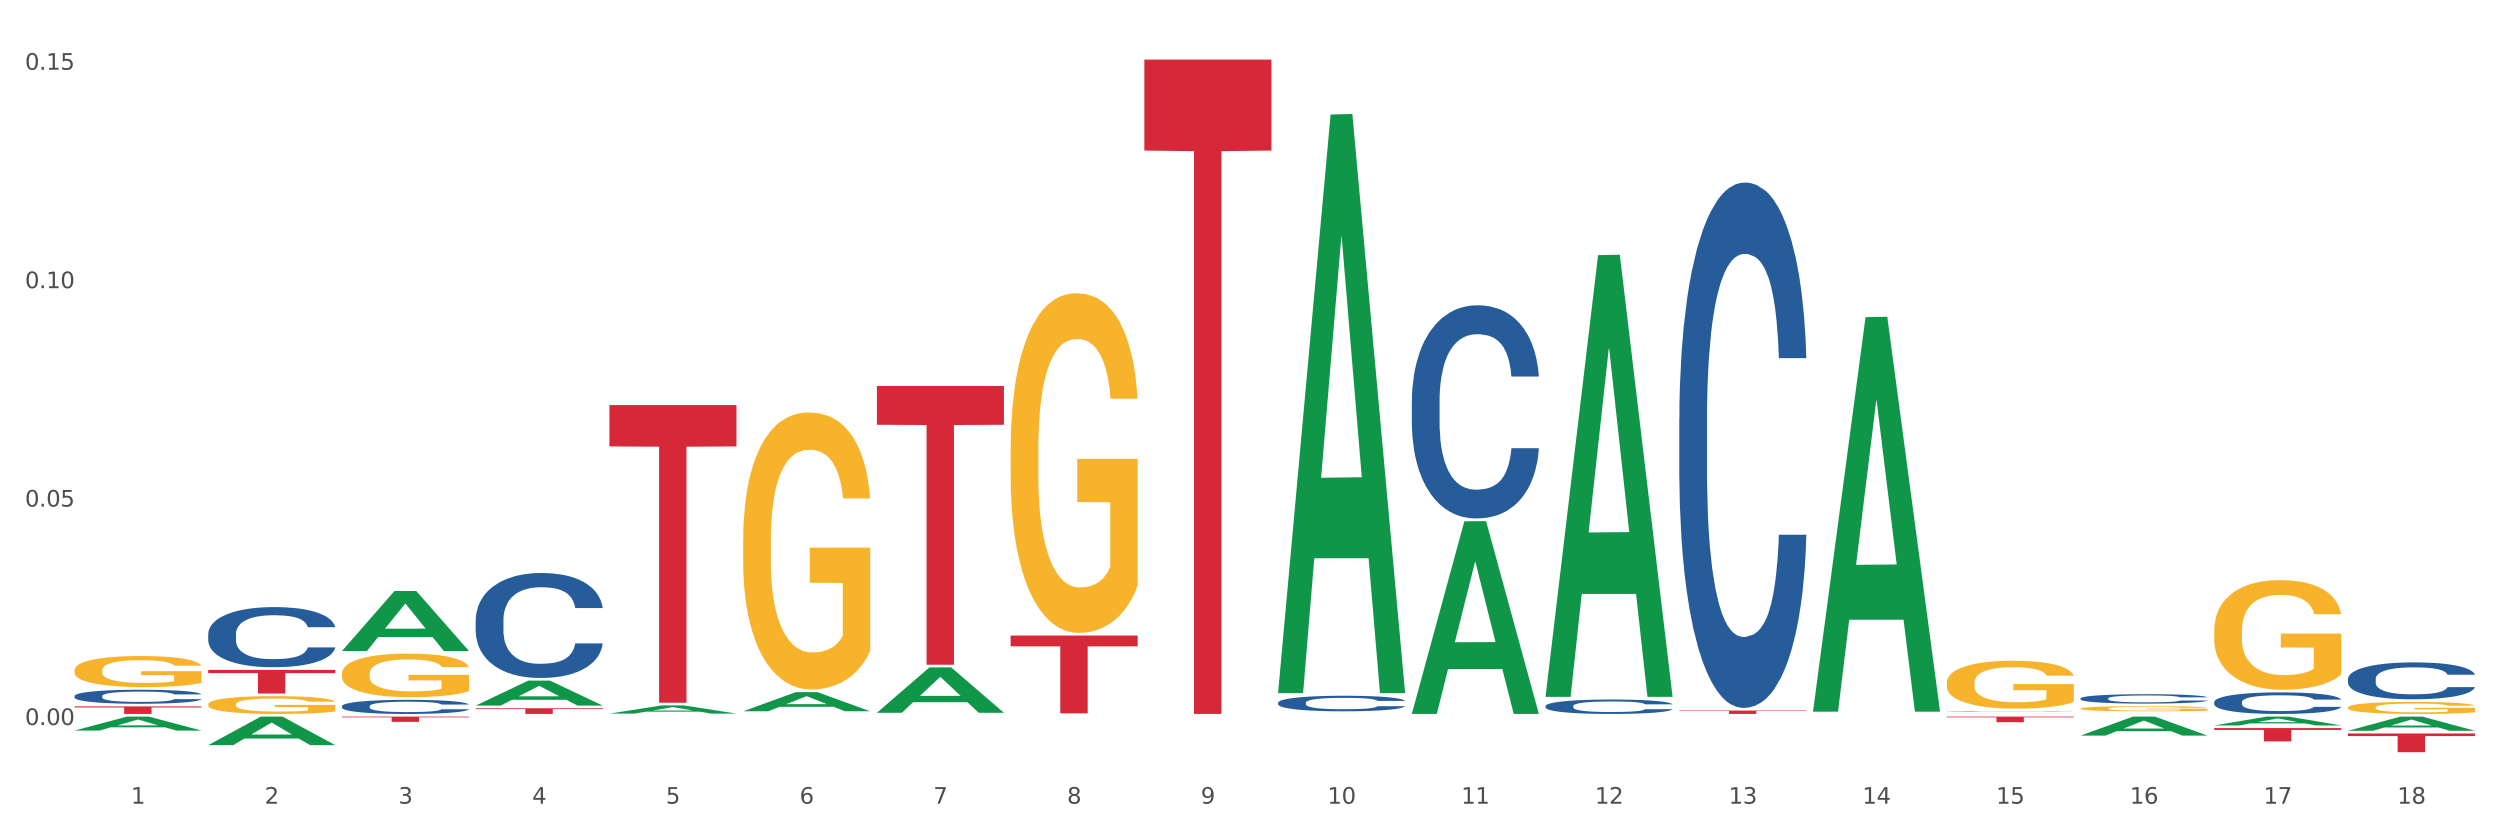
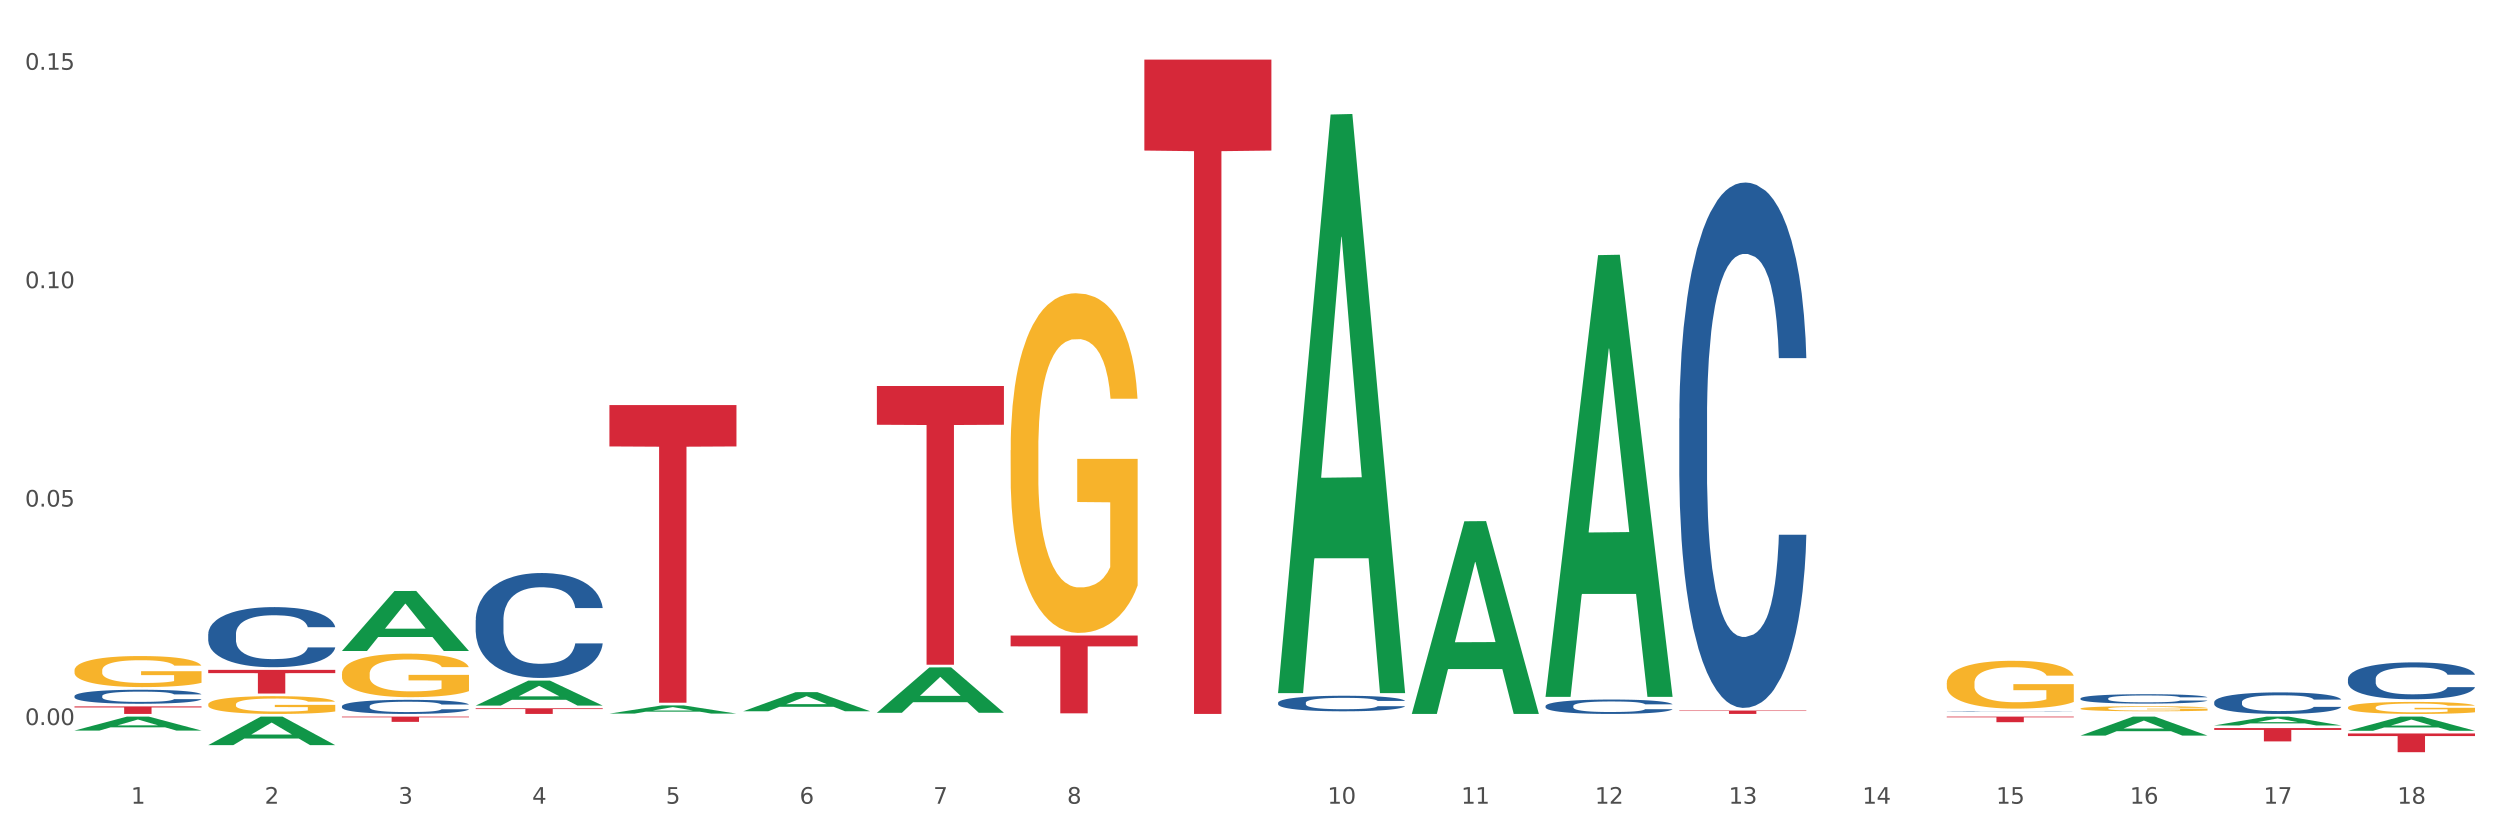
<svg xmlns="http://www.w3.org/2000/svg" xmlns:xlink="http://www.w3.org/1999/xlink" width="1080pt" height="360pt" viewBox="0 0 1080 360" version="1.1">
  <rect x="0" y="0" width="1080" height="360" fill="#333333" stroke="none" />
  <defs>
    <style type="text/css">*{stroke-linejoin: round; stroke-linecap: butt}</style>
  </defs>
  <g id="figure_1">
    <g id="patch_1">
      <path d="M 0 360  L 1080 360  L 1080 0  L 0 0  z " style="fill: #ffffff; stroke: #ffffff; stroke-linejoin: miter" />
    </g>
    <g id="axes_1">
      <g id="matplotlib.axis_1">
        <g id="xtick_1">
          <g id="text_1">
            <g style="fill: #4d4d4d" transform="translate(56.563 347.204) scale(0.096 -0.096)">
              <defs>
                <path id="DejaVuSans-31" d="M 794 531  L 1825 531  L 1825 4091  L 703 3866  L 703 4441  L 1819 4666  L 2450 4666  L 2450 531  L 3481 531  L 3481 0  L 794 0  L 794 531  z " transform="scale(0.016)" />
              </defs>
              <use xlink:href="#DejaVuSans-31" />
            </g>
          </g>
        </g>
        <g id="xtick_2">
          <g id="text_2">
            <g style="fill: #4d4d4d" transform="translate(114.336 347.204) scale(0.096 -0.096)">
              <defs>
                <path id="DejaVuSans-32" d="M 1228 531  L 3431 531  L 3431 0  L 469 0  L 469 531  Q 828 903 1448 1529  Q 2069 2156 2228 2338  Q 2531 2678 2651 2914  Q 2772 3150 2772 3378  Q 2772 3750 2511 3984  Q 2250 4219 1831 4219  Q 1534 4219 1204 4116  Q 875 4013 500 3803  L 500 4441  Q 881 4594 1212 4672  Q 1544 4750 1819 4750  Q 2544 4750 2975 4387  Q 3406 4025 3406 3419  Q 3406 3131 3298 2873  Q 3191 2616 2906 2266  Q 2828 2175 2409 1742  Q 1991 1309 1228 531  z " transform="scale(0.016)" />
              </defs>
              <use xlink:href="#DejaVuSans-32" />
            </g>
          </g>
        </g>
        <g id="xtick_3">
          <g id="text_3">
            <g style="fill: #4d4d4d" transform="translate(172.109 347.204) scale(0.096 -0.096)">
              <defs>
                <path id="DejaVuSans-33" d="M 2597 2516  Q 3050 2419 3304 2112  Q 3559 1806 3559 1356  Q 3559 666 3084 287  Q 2609 -91 1734 -91  Q 1441 -91 1130 -33  Q 819 25 488 141  L 488 750  Q 750 597 1062 519  Q 1375 441 1716 441  Q 2309 441 2620 675  Q 2931 909 2931 1356  Q 2931 1769 2642 2001  Q 2353 2234 1838 2234  L 1294 2234  L 1294 2753  L 1863 2753  Q 2328 2753 2575 2939  Q 2822 3125 2822 3475  Q 2822 3834 2567 4026  Q 2313 4219 1838 4219  Q 1578 4219 1281 4162  Q 984 4106 628 3988  L 628 4550  Q 988 4650 1302 4700  Q 1616 4750 1894 4750  Q 2613 4750 3031 4423  Q 3450 4097 3450 3541  Q 3450 3153 3228 2886  Q 3006 2619 2597 2516  z " transform="scale(0.016)" />
              </defs>
              <use xlink:href="#DejaVuSans-33" />
            </g>
          </g>
        </g>
        <g id="xtick_4">
          <g id="text_4">
            <g style="fill: #4d4d4d" transform="translate(229.882 347.204) scale(0.096 -0.096)">
              <defs>
                <path id="DejaVuSans-34" d="M 2419 4116  L 825 1625  L 2419 1625  L 2419 4116  z M 2253 4666  L 3047 4666  L 3047 1625  L 3713 1625  L 3713 1100  L 3047 1100  L 3047 0  L 2419 0  L 2419 1100  L 313 1100  L 313 1709  L 2253 4666  z " transform="scale(0.016)" />
              </defs>
              <use xlink:href="#DejaVuSans-34" />
            </g>
          </g>
        </g>
        <g id="xtick_5">
          <g id="text_5">
            <g style="fill: #4d4d4d" transform="translate(287.655 347.204) scale(0.096 -0.096)">
              <defs>
                <path id="DejaVuSans-35" d="M 691 4666  L 3169 4666  L 3169 4134  L 1269 4134  L 1269 2991  Q 1406 3038 1543 3061  Q 1681 3084 1819 3084  Q 2600 3084 3056 2656  Q 3513 2228 3513 1497  Q 3513 744 3044 326  Q 2575 -91 1722 -91  Q 1428 -91 1123 -41  Q 819 9 494 109  L 494 744  Q 775 591 1075 516  Q 1375 441 1709 441  Q 2250 441 2565 725  Q 2881 1009 2881 1497  Q 2881 1984 2565 2268  Q 2250 2553 1709 2553  Q 1456 2553 1204 2497  Q 953 2441 691 2322  L 691 4666  z " transform="scale(0.016)" />
              </defs>
              <use xlink:href="#DejaVuSans-35" />
            </g>
          </g>
        </g>
        <g id="xtick_6">
          <g id="text_6">
            <g style="fill: #4d4d4d" transform="translate(345.428 347.204) scale(0.096 -0.096)">
              <defs>
                <path id="DejaVuSans-36" d="M 2113 2584  Q 1688 2584 1439 2293  Q 1191 2003 1191 1497  Q 1191 994 1439 701  Q 1688 409 2113 409  Q 2538 409 2786 701  Q 3034 994 3034 1497  Q 3034 2003 2786 2293  Q 2538 2584 2113 2584  z M 3366 4563  L 3366 3988  Q 3128 4100 2886 4159  Q 2644 4219 2406 4219  Q 1781 4219 1451 3797  Q 1122 3375 1075 2522  Q 1259 2794 1537 2939  Q 1816 3084 2150 3084  Q 2853 3084 3261 2657  Q 3669 2231 3669 1497  Q 3669 778 3244 343  Q 2819 -91 2113 -91  Q 1303 -91 875 529  Q 447 1150 447 2328  Q 447 3434 972 4092  Q 1497 4750 2381 4750  Q 2619 4750 2861 4703  Q 3103 4656 3366 4563  z " transform="scale(0.016)" />
              </defs>
              <use xlink:href="#DejaVuSans-36" />
            </g>
          </g>
        </g>
        <g id="xtick_7">
          <g id="text_7">
            <g style="fill: #4d4d4d" transform="translate(403.201 347.204) scale(0.096 -0.096)">
              <defs>
                <path id="DejaVuSans-37" d="M 525 4666  L 3525 4666  L 3525 4397  L 1831 0  L 1172 0  L 2766 4134  L 525 4134  L 525 4666  z " transform="scale(0.016)" />
              </defs>
              <use xlink:href="#DejaVuSans-37" />
            </g>
          </g>
        </g>
        <g id="xtick_8">
          <g id="text_8">
            <g style="fill: #4d4d4d" transform="translate(460.974 347.204) scale(0.096 -0.096)">
              <defs>
                <path id="DejaVuSans-38" d="M 2034 2216  Q 1584 2216 1326 1975  Q 1069 1734 1069 1313  Q 1069 891 1326 650  Q 1584 409 2034 409  Q 2484 409 2743 651  Q 3003 894 3003 1313  Q 3003 1734 2745 1975  Q 2488 2216 2034 2216  z M 1403 2484  Q 997 2584 770 2862  Q 544 3141 544 3541  Q 544 4100 942 4425  Q 1341 4750 2034 4750  Q 2731 4750 3128 4425  Q 3525 4100 3525 3541  Q 3525 3141 3298 2862  Q 3072 2584 2669 2484  Q 3125 2378 3379 2068  Q 3634 1759 3634 1313  Q 3634 634 3220 271  Q 2806 -91 2034 -91  Q 1263 -91 848 271  Q 434 634 434 1313  Q 434 1759 690 2068  Q 947 2378 1403 2484  z M 1172 3481  Q 1172 3119 1398 2916  Q 1625 2713 2034 2713  Q 2441 2713 2670 2916  Q 2900 3119 2900 3481  Q 2900 3844 2670 4047  Q 2441 4250 2034 4250  Q 1625 4250 1398 4047  Q 1172 3844 1172 3481  z " transform="scale(0.016)" />
              </defs>
              <use xlink:href="#DejaVuSans-38" />
            </g>
          </g>
        </g>
        <g id="xtick_9">
          <g id="text_9">
            <g style="fill: #4d4d4d" transform="translate(518.747 347.204) scale(0.096 -0.096)">
              <defs>
-                 <path id="DejaVuSans-39" d="M 703 97  L 703 672  Q 941 559 1184 500  Q 1428 441 1663 441  Q 2288 441 2617 861  Q 2947 1281 2994 2138  Q 2813 1869 2534 1725  Q 2256 1581 1919 1581  Q 1219 1581 811 2004  Q 403 2428 403 3163  Q 403 3881 828 4315  Q 1253 4750 1959 4750  Q 2769 4750 3195 4129  Q 3622 3509 3622 2328  Q 3622 1225 3098 567  Q 2575 -91 1691 -91  Q 1453 -91 1209 -44  Q 966 3 703 97  z M 1959 2075  Q 2384 2075 2632 2365  Q 2881 2656 2881 3163  Q 2881 3666 2632 3958  Q 2384 4250 1959 4250  Q 1534 4250 1286 3958  Q 1038 3666 1038 3163  Q 1038 2656 1286 2365  Q 1534 2075 1959 2075  z " transform="scale(0.016)" />
-               </defs>
+                 </defs>
              <use xlink:href="#DejaVuSans-39" />
            </g>
          </g>
        </g>
        <g id="xtick_10">
          <g id="text_10">
            <g style="fill: #4d4d4d" transform="translate(573.466 347.204) scale(0.096 -0.096)">
              <defs>
                <path id="DejaVuSans-30" d="M 2034 4250  Q 1547 4250 1301 3770  Q 1056 3291 1056 2328  Q 1056 1369 1301 889  Q 1547 409 2034 409  Q 2525 409 2770 889  Q 3016 1369 3016 2328  Q 3016 3291 2770 3770  Q 2525 4250 2034 4250  z M 2034 4750  Q 2819 4750 3233 4129  Q 3647 3509 3647 2328  Q 3647 1150 3233 529  Q 2819 -91 2034 -91  Q 1250 -91 836 529  Q 422 1150 422 2328  Q 422 3509 836 4129  Q 1250 4750 2034 4750  z " transform="scale(0.016)" />
              </defs>
              <use xlink:href="#DejaVuSans-31" />
              <use xlink:href="#DejaVuSans-30" transform="translate(63.623 0)" />
            </g>
          </g>
        </g>
        <g id="xtick_11">
          <g id="text_11">
            <g style="fill: #4d4d4d" transform="translate(631.239 347.204) scale(0.096 -0.096)">
              <use xlink:href="#DejaVuSans-31" />
              <use xlink:href="#DejaVuSans-31" transform="translate(63.623 0)" />
            </g>
          </g>
        </g>
        <g id="xtick_12">
          <g id="text_12">
            <g style="fill: #4d4d4d" transform="translate(689.012 347.204) scale(0.096 -0.096)">
              <use xlink:href="#DejaVuSans-31" />
              <use xlink:href="#DejaVuSans-32" transform="translate(63.623 0)" />
            </g>
          </g>
        </g>
        <g id="xtick_13">
          <g id="text_13">
            <g style="fill: #4d4d4d" transform="translate(746.785 347.204) scale(0.096 -0.096)">
              <use xlink:href="#DejaVuSans-31" />
              <use xlink:href="#DejaVuSans-33" transform="translate(63.623 0)" />
            </g>
          </g>
        </g>
        <g id="xtick_14">
          <g id="text_14">
            <g style="fill: #4d4d4d" transform="translate(804.558 347.204) scale(0.096 -0.096)">
              <use xlink:href="#DejaVuSans-31" />
              <use xlink:href="#DejaVuSans-34" transform="translate(63.623 0)" />
            </g>
          </g>
        </g>
        <g id="xtick_15">
          <g id="text_15">
            <g style="fill: #4d4d4d" transform="translate(862.331 347.204) scale(0.096 -0.096)">
              <use xlink:href="#DejaVuSans-31" />
              <use xlink:href="#DejaVuSans-35" transform="translate(63.623 0)" />
            </g>
          </g>
        </g>
        <g id="xtick_16">
          <g id="text_16">
            <g style="fill: #4d4d4d" transform="translate(920.104 347.204) scale(0.096 -0.096)">
              <use xlink:href="#DejaVuSans-31" />
              <use xlink:href="#DejaVuSans-36" transform="translate(63.623 0)" />
            </g>
          </g>
        </g>
        <g id="xtick_17">
          <g id="text_17">
            <g style="fill: #4d4d4d" transform="translate(977.877 347.204) scale(0.096 -0.096)">
              <use xlink:href="#DejaVuSans-31" />
              <use xlink:href="#DejaVuSans-37" transform="translate(63.623 0)" />
            </g>
          </g>
        </g>
        <g id="xtick_18">
          <g id="text_18">
            <g style="fill: #4d4d4d" transform="translate(1035.65 347.204) scale(0.096 -0.096)">
              <use xlink:href="#DejaVuSans-31" />
              <use xlink:href="#DejaVuSans-38" transform="translate(63.623 0)" />
            </g>
          </g>
        </g>
        <g id="xtick_19" />
        <g id="xtick_20" />
        <g id="xtick_21" />
        <g id="xtick_22" />
        <g id="xtick_23" />
        <g id="xtick_24" />
        <g id="xtick_25" />
        <g id="xtick_26" />
        <g id="xtick_27" />
        <g id="xtick_28" />
        <g id="xtick_29" />
        <g id="xtick_30" />
        <g id="xtick_31" />
        <g id="xtick_32" />
        <g id="xtick_33" />
        <g id="xtick_34" />
        <g id="xtick_35" />
      </g>
      <g id="matplotlib.axis_2">
        <g id="ytick_1">
          <g id="text_19">
            <g style="fill: #4d4d4d" transform="translate(10.8 313.21) scale(0.096 -0.096)">
              <defs>
                <path id="DejaVuSans-2e" d="M 684 794  L 1344 794  L 1344 0  L 684 0  L 684 794  z " transform="scale(0.016)" />
              </defs>
              <use xlink:href="#DejaVuSans-30" />
              <use xlink:href="#DejaVuSans-2e" transform="translate(63.623 0)" />
              <use xlink:href="#DejaVuSans-30" transform="translate(95.41 0)" />
              <use xlink:href="#DejaVuSans-30" transform="translate(159.033 0)" />
            </g>
          </g>
        </g>
        <g id="ytick_2">
          <g id="text_20">
            <g style="fill: #4d4d4d" transform="translate(10.8 218.851) scale(0.096 -0.096)">
              <use xlink:href="#DejaVuSans-30" />
              <use xlink:href="#DejaVuSans-2e" transform="translate(63.623 0)" />
              <use xlink:href="#DejaVuSans-30" transform="translate(95.41 0)" />
              <use xlink:href="#DejaVuSans-35" transform="translate(159.033 0)" />
            </g>
          </g>
        </g>
        <g id="ytick_3">
          <g id="text_21">
            <g style="fill: #4d4d4d" transform="translate(10.8 124.492) scale(0.096 -0.096)">
              <use xlink:href="#DejaVuSans-30" />
              <use xlink:href="#DejaVuSans-2e" transform="translate(63.623 0)" />
              <use xlink:href="#DejaVuSans-31" transform="translate(95.41 0)" />
              <use xlink:href="#DejaVuSans-30" transform="translate(159.033 0)" />
            </g>
          </g>
        </g>
        <g id="ytick_4">
          <g id="text_22">
            <g style="fill: #4d4d4d" transform="translate(10.8 30.133) scale(0.096 -0.096)">
              <use xlink:href="#DejaVuSans-30" />
              <use xlink:href="#DejaVuSans-2e" transform="translate(63.623 0)" />
              <use xlink:href="#DejaVuSans-31" transform="translate(95.41 0)" />
              <use xlink:href="#DejaVuSans-35" transform="translate(159.033 0)" />
            </g>
          </g>
        </g>
        <g id="ytick_5" />
        <g id="ytick_6" />
        <g id="ytick_7" />
      </g>
      <g id="PolyCollection_1">
        <path d="M 32.175 315.596  L 32.232 315.59  L 54.864 309.568  L 64.257 309.563  L 87.059 315.607  L 76.196 315.607  L 71.273 314.2  L 47.905 314.2  L 47.735 314.222  L 42.982 315.607  L 32.175 315.607  L 32.175 315.596  L 50.847 313.36  L 68.331 313.354  L 59.674 310.851  L 59.561 310.84  L 59.447 310.857  L 50.79 313.354  L 50.847 313.36  L 32.175 315.596  z " clip-path="url(#p7b16a182d9)" style="fill: #109648" />
        <path d="M 89.948 321.886  L 90.005 321.874  L 112.637 309.574  L 122.03 309.563  L 144.832 321.909  L 133.969 321.909  L 129.046 319.034  L 105.678 319.034  L 105.508 319.08  L 100.755 321.909  L 89.948 321.909  L 89.948 321.886  L 108.62 317.318  L 126.104 317.306  L 117.447 312.194  L 117.334 312.171  L 117.22 312.206  L 108.563 317.306  L 108.62 317.318  L 89.948 321.886  z " clip-path="url(#p7b16a182d9)" style="fill: #109648" />
        <path d="M 89.948 289.379  L 144.832 289.379  L 144.832 290.8  L 123.243 290.809  L 123.243 299.604  L 111.407 299.604  L 111.407 290.809  L 89.948 290.8  L 89.948 289.388  L 89.948 289.379  z " clip-path="url(#p7b16a182d9)" style="fill: #d62839" />
        <path d="M 32.175 305.167  L 87.059 305.167  L 87.059 305.62  L 65.47 305.623  L 65.47 308.427  L 53.635 308.427  L 53.635 305.623  L 32.175 305.62  L 32.175 305.17  L 32.175 305.167  z " clip-path="url(#p7b16a182d9)" style="fill: #d62839" />
        <path d="M 147.721 309.563  L 202.605 309.563  L 202.605 309.879  L 181.016 309.881  L 181.016 311.839  L 169.18 311.839  L 169.18 309.881  L 147.721 309.879  L 147.721 309.565  L 147.721 309.563  z " clip-path="url(#p7b16a182d9)" style="fill: #d62839" />
        <path d="M 898.77 317.771  L 898.826 317.763  L 921.459 309.57  L 930.852 309.563  L 953.654 317.787  L 942.79 317.787  L 937.868 315.871  L 914.499 315.871  L 914.33 315.902  L 909.577 317.787  L 898.77 317.787  L 898.77 317.771  L 917.442 314.729  L 934.925 314.721  L 926.268 311.315  L 926.155 311.3  L 926.042 311.323  L 917.385 314.721  L 917.442 314.729  L 898.77 317.771  z " clip-path="url(#p7b16a182d9)" style="fill: #109648" />
-         <path d="M 783.224 307.123  L 783.28 306.963  L 805.913 137.001  L 815.306 136.841  L 838.108 307.443  L 827.244 307.443  L 822.322 267.716  L 798.953 267.716  L 798.784 268.357  L 794.031 307.443  L 783.224 307.443  L 783.224 307.123  L 801.896 244.008  L 819.38 243.848  L 810.722 173.204  L 810.609 172.884  L 810.496 173.364  L 801.839 243.848  L 801.896 244.008  L 783.224 307.123  z " clip-path="url(#p7b16a182d9)" style="fill: #109648" />
        <path d="M 667.678 300.701  L 667.734 300.521  L 690.367 110.22  L 699.76 110.041  L 722.562 301.059  L 711.698 301.059  L 706.776 256.578  L 683.408 256.578  L 683.238 257.296  L 678.485 301.059  L 667.678 301.059  L 667.678 300.701  L 686.35 230.033  L 703.834 229.853  L 695.177 150.756  L 695.063 150.397  L 694.95 150.935  L 686.293 229.853  L 686.35 230.033  L 667.678 300.701  z " clip-path="url(#p7b16a182d9)" style="fill: #109648" />
        <path d="M 609.905 308.271  L 609.961 308.193  L 632.594 225.19  L 641.987 225.111  L 664.789 308.427  L 653.925 308.427  L 649.003 289.026  L 625.635 289.026  L 625.465 289.339  L 620.712 308.427  L 609.905 308.427  L 609.905 308.271  L 628.577 277.448  L 646.061 277.37  L 637.404 242.87  L 637.29 242.713  L 637.177 242.948  L 628.52 277.37  L 628.577 277.448  L 609.905 308.271  z " clip-path="url(#p7b16a182d9)" style="fill: #109648" />
        <path d="M 552.132 298.956  L 552.188 298.721  L 574.821 49.47  L 584.214 49.235  L 607.016 299.426  L 596.152 299.426  L 591.23 241.166  L 567.862 241.166  L 567.692 242.105  L 562.939 299.426  L 552.132 299.426  L 552.132 298.956  L 570.804 206.397  L 588.288 206.163  L 579.631 102.562  L 579.517 102.093  L 579.404 102.797  L 570.747 206.163  L 570.804 206.397  L 552.132 298.956  z " clip-path="url(#p7b16a182d9)" style="fill: #109648" />
        <path d="M 725.451 306.955  L 780.335 306.955  L 780.335 307.158  L 758.746 307.159  L 758.746 308.415  L 746.91 308.415  L 746.91 307.159  L 725.451 307.158  L 725.451 306.956  L 725.451 306.955  z " clip-path="url(#p7b16a182d9)" style="fill: #d62839" />
        <path d="M 494.359 25.759  L 549.243 25.759  L 549.243 65.041  L 527.654 65.306  L 527.654 308.427  L 515.818 308.427  L 515.818 65.306  L 494.359 65.041  L 494.359 26.025  L 494.359 25.759  z " clip-path="url(#p7b16a182d9)" style="fill: #d62839" />
        <path d="M 436.586 274.557  L 491.47 274.557  L 491.47 279.226  L 469.881 279.257  L 469.881 308.153  L 458.045 308.153  L 458.045 279.257  L 436.586 279.226  L 436.586 274.589  L 436.586 274.557  z " clip-path="url(#p7b16a182d9)" style="fill: #d62839" />
        <path d="M 378.813 166.765  L 433.697 166.765  L 433.697 183.495  L 412.108 183.608  L 412.108 287.157  L 400.272 287.157  L 400.272 183.608  L 378.813 183.495  L 378.813 166.878  L 378.813 166.765  z " clip-path="url(#p7b16a182d9)" style="fill: #d62839" />
        <path d="M 263.267 174.989  L 318.151 174.989  L 318.151 192.859  L 296.562 192.98  L 296.562 303.584  L 284.726 303.584  L 284.726 192.98  L 263.267 192.859  L 263.267 175.109  L 263.267 174.989  z " clip-path="url(#p7b16a182d9)" style="fill: #d62839" />
        <path d="M 205.494 305.966  L 260.378 305.966  L 260.378 306.308  L 238.789 306.311  L 238.789 308.427  L 226.953 308.427  L 226.953 306.311  L 205.494 306.308  L 205.494 305.969  L 205.494 305.966  z " clip-path="url(#p7b16a182d9)" style="fill: #d62839" />
        <path d="M 1014.316 316.846  L 1069.2 316.846  L 1069.2 317.972  L 1047.61 317.98  L 1047.61 324.95  L 1035.775 324.95  L 1035.775 317.98  L 1014.316 317.972  L 1014.316 316.854  L 1014.316 316.846  z " clip-path="url(#p7b16a182d9)" style="fill: #d62839" />
        <path d="M 956.543 314.524  L 1011.427 314.524  L 1011.427 315.324  L 989.837 315.33  L 989.837 320.282  L 978.002 320.282  L 978.002 315.33  L 956.543 315.324  L 956.543 314.53  L 956.543 314.524  z " clip-path="url(#p7b16a182d9)" style="fill: #d62839" />
        <path d="M 898.77 308.412  L 953.654 308.412  L 953.654 308.414  L 932.064 308.414  L 932.064 308.427  L 920.229 308.427  L 920.229 308.414  L 898.77 308.414  L 898.77 308.412  L 898.77 308.412  z " clip-path="url(#p7b16a182d9)" style="fill: #d62839" />
        <path d="M 840.997 309.563  L 895.881 309.563  L 895.881 309.898  L 874.291 309.9  L 874.291 311.976  L 862.456 311.976  L 862.456 309.9  L 840.997 309.898  L 840.997 309.565  L 840.997 309.563  z " clip-path="url(#p7b16a182d9)" style="fill: #d62839" />
        <path d="M 956.543 313.382  L 956.599 313.378  L 979.232 309.566  L 988.625 309.563  L 1011.427 313.389  L 1000.563 313.389  L 995.641 312.498  L 972.272 312.498  L 972.103 312.512  L 967.35 313.389  L 956.543 313.389  L 956.543 313.382  L 975.215 311.966  L 992.698 311.963  L 984.041 310.378  L 983.928 310.371  L 983.815 310.382  L 975.158 311.963  L 975.215 311.966  L 956.543 313.382  z " clip-path="url(#p7b16a182d9)" style="fill: #109648" />
        <path d="M 1014.316 315.7  L 1014.372 315.694  L 1037.005 309.568  L 1046.398 309.563  L 1069.2 315.711  L 1058.336 315.711  L 1053.414 314.279  L 1030.045 314.279  L 1029.876 314.302  L 1025.123 315.711  L 1014.316 315.711  L 1014.316 315.7  L 1032.988 313.425  L 1050.471 313.419  L 1041.814 310.873  L 1041.701 310.862  L 1041.588 310.879  L 1032.931 313.419  L 1032.988 313.425  L 1014.316 315.7  z " clip-path="url(#p7b16a182d9)" style="fill: #109648" />
-         <path d="M 956.543 272.506  L 956.607 272.462  L 956.607 270.906  L 956.737 269.565  L 957.385 266.323  L 958.357 263.642  L 959.07 262.215  L 959.783 261.048  L 960.625 259.88  L 961.662 258.669  L 963.541 256.897  L 964.707 255.989  L 966.133 255.037  L 968.725 253.654  L 970.604 252.876  L 972.548 252.227  L 975.723 251.449  L 977.797 251.103  L 980 250.843  L 982.656 250.67  L 984.665 250.627  L 989.072 250.757  L 992.83 251.146  L 994.644 251.449  L 996.977 251.968  L 998.208 252.314  L 1000.217 253.005  L 1002.29 253.913  L 1003.716 254.692  L 1005.854 256.162  L 1007.474 257.632  L 1008.965 259.448  L 1009.742 260.702  L 1010.325 261.869  L 1010.844 263.209  L 1011.362 265.328  L 999.698 265.328  L 999.245 263.815  L 998.532 262.388  L 997.495 261.004  L 996.588 260.14  L 995.033 259.059  L 993.607 258.367  L 992.117 257.848  L 990.303 257.416  L 988.877 257.199  L 986.868 257.026  L 982.916 257.07  L 980.259 257.416  L 978.445 257.848  L 977.278 258.237  L 976.241 258.669  L 975.075 259.275  L 973.714 260.183  L 972.742 261.004  L 971.77 262.042  L 970.993 263.08  L 970.28 264.29  L 969.697 265.587  L 969.243 266.928  L 968.854 268.571  L 968.53 271.295  L 968.53 277.218  L 968.66 278.559  L 968.984 280.332  L 969.373 281.672  L 970.021 283.272  L 970.604 284.353  L 971.706 285.909  L 972.937 287.206  L 973.909 288.028  L 974.881 288.72  L 976.565 289.671  L 978.445 290.449  L 980.065 290.925  L 982.268 291.357  L 983.758 291.53  L 985.054 291.617  L 988.229 291.617  L 990.497 291.487  L 993.024 291.184  L 994.968 290.795  L 996.588 290.319  L 998.403 289.541  L 999.569 288.806  L 999.569 279.769  L 985.313 279.726  L 985.313 273.716  L 1011.427 273.716  L 1011.427 291.357  L 1010.325 292.265  L 1009.094 293.087  L 1007.798 293.822  L 1005.854 294.73  L 1003.522 295.594  L 1001.448 296.2  L 999.245 296.719  L 996.653 297.194  L 993.283 297.627  L 991.21 297.8  L 988.618 297.929  L 985.572 297.973  L 982.916 297.886  L 980.324 297.67  L 977.602 297.281  L 974.945 296.719  L 972.937 296.157  L 970.928 295.465  L 968.79 294.557  L 967.105 293.692  L 965.809 292.914  L 964.383 291.919  L 962.828 290.622  L 961.662 289.455  L 960.625 288.244  L 959.523 286.688  L 958.746 285.347  L 957.968 283.661  L 957.515 282.407  L 956.996 280.461  L 956.607 277.737  L 956.543 272.506  z " clip-path="url(#p7b16a182d9)" style="fill: #f7b32b" />
        <path d="M 1014.316 305.632  L 1014.38 305.627  L 1014.38 305.456  L 1014.51 305.309  L 1015.158 304.953  L 1016.13 304.659  L 1016.843 304.502  L 1017.556 304.374  L 1018.398 304.246  L 1019.435 304.113  L 1021.314 303.918  L 1022.48 303.819  L 1023.906 303.714  L 1026.498 303.562  L 1028.377 303.477  L 1030.321 303.406  L 1033.496 303.32  L 1035.57 303.282  L 1037.773 303.254  L 1040.429 303.235  L 1042.438 303.23  L 1046.845 303.244  L 1050.603 303.287  L 1052.417 303.32  L 1054.75 303.377  L 1055.981 303.415  L 1057.99 303.491  L 1060.063 303.591  L 1061.489 303.676  L 1063.627 303.838  L 1065.247 303.999  L 1066.738 304.198  L 1067.515 304.336  L 1068.098 304.464  L 1068.617 304.611  L 1069.135 304.844  L 1057.471 304.844  L 1057.018 304.678  L 1056.305 304.521  L 1055.268 304.369  L 1054.361 304.274  L 1052.806 304.156  L 1051.38 304.08  L 1049.89 304.023  L 1048.076 303.975  L 1046.65 303.951  L 1044.641 303.932  L 1040.689 303.937  L 1038.032 303.975  L 1036.218 304.023  L 1035.051 304.065  L 1034.014 304.113  L 1032.848 304.179  L 1031.487 304.279  L 1030.515 304.369  L 1029.543 304.483  L 1028.766 304.597  L 1028.053 304.73  L 1027.47 304.872  L 1027.016 305.019  L 1026.627 305.2  L 1026.303 305.499  L 1026.303 306.149  L 1026.433 306.296  L 1026.757 306.491  L 1027.146 306.638  L 1027.794 306.814  L 1028.377 306.932  L 1029.479 307.103  L 1030.71 307.245  L 1031.682 307.336  L 1032.654 307.412  L 1034.338 307.516  L 1036.218 307.601  L 1037.838 307.654  L 1040.041 307.701  L 1041.531 307.72  L 1042.827 307.73  L 1046.002 307.73  L 1048.27 307.715  L 1050.797 307.682  L 1052.741 307.639  L 1054.361 307.587  L 1056.176 307.502  L 1057.342 307.421  L 1057.342 306.429  L 1043.086 306.424  L 1043.086 305.765  L 1069.2 305.765  L 1069.2 307.701  L 1068.098 307.801  L 1066.867 307.891  L 1065.571 307.972  L 1063.627 308.071  L 1061.295 308.166  L 1059.221 308.233  L 1057.018 308.29  L 1054.426 308.342  L 1051.056 308.389  L 1048.983 308.408  L 1046.391 308.423  L 1043.345 308.427  L 1040.689 308.418  L 1038.097 308.394  L 1035.375 308.351  L 1032.718 308.29  L 1030.71 308.228  L 1028.701 308.152  L 1026.563 308.052  L 1024.878 307.957  L 1023.582 307.872  L 1022.156 307.763  L 1020.601 307.62  L 1019.435 307.492  L 1018.398 307.359  L 1017.296 307.189  L 1016.519 307.041  L 1015.741 306.856  L 1015.288 306.719  L 1014.769 306.505  L 1014.38 306.206  L 1014.316 305.632  z " clip-path="url(#p7b16a182d9)" style="fill: #f7b32b" />
        <path d="M 840.997 295.01  L 841.062 294.991  L 841.062 294.312  L 841.191 293.727  L 841.839 292.312  L 842.811 291.142  L 843.524 290.519  L 844.237 290.009  L 845.079 289.5  L 846.116 288.971  L 847.995 288.198  L 849.161 287.801  L 850.587 287.386  L 853.179 286.782  L 855.058 286.443  L 857.002 286.16  L 860.177 285.82  L 862.251 285.669  L 864.454 285.556  L 867.111 285.48  L 869.119 285.461  L 873.526 285.518  L 877.284 285.688  L 879.098 285.82  L 881.431 286.046  L 882.662 286.197  L 884.671 286.499  L 886.744 286.896  L 888.17 287.235  L 890.308 287.877  L 891.928 288.519  L 893.419 289.311  L 894.196 289.858  L 894.779 290.368  L 895.298 290.953  L 895.816 291.878  L 884.153 291.878  L 883.699 291.217  L 882.986 290.594  L 881.949 289.99  L 881.042 289.613  L 879.487 289.141  L 878.061 288.839  L 876.571 288.613  L 874.757 288.424  L 873.331 288.33  L 871.322 288.254  L 867.37 288.273  L 864.713 288.424  L 862.899 288.613  L 861.732 288.783  L 860.695 288.971  L 859.529 289.236  L 858.168 289.632  L 857.196 289.99  L 856.224 290.443  L 855.447 290.896  L 854.734 291.425  L 854.151 291.991  L 853.697 292.576  L 853.308 293.293  L 852.984 294.482  L 852.984 297.067  L 853.114 297.652  L 853.438 298.426  L 853.827 299.011  L 854.475 299.709  L 855.058 300.181  L 856.16 300.86  L 857.391 301.426  L 858.363 301.785  L 859.335 302.087  L 861.019 302.502  L 862.899 302.841  L 864.519 303.049  L 866.722 303.238  L 868.212 303.313  L 869.508 303.351  L 872.683 303.351  L 874.951 303.294  L 877.478 303.162  L 879.422 302.992  L 881.042 302.785  L 882.857 302.445  L 884.023 302.124  L 884.023 298.18  L 869.767 298.161  L 869.767 295.538  L 895.881 295.538  L 895.881 303.238  L 894.779 303.634  L 893.548 303.993  L 892.252 304.313  L 890.308 304.71  L 887.976 305.087  L 885.902 305.351  L 883.699 305.578  L 881.107 305.785  L 877.737 305.974  L 875.664 306.049  L 873.072 306.106  L 870.026 306.125  L 867.37 306.087  L 864.778 305.993  L 862.056 305.823  L 859.4 305.578  L 857.391 305.332  L 855.382 305.03  L 853.244 304.634  L 851.559 304.257  L 850.263 303.917  L 848.837 303.483  L 847.282 302.917  L 846.116 302.407  L 845.079 301.879  L 843.977 301.2  L 843.2 300.615  L 842.422 299.879  L 841.969 299.331  L 841.45 298.482  L 841.062 297.293  L 840.997 295.01  z " clip-path="url(#p7b16a182d9)" style="fill: #f7b32b" />
        <path d="M 205.494 309.564  L 205.559 309.564  L 205.559 309.564  L 205.688 309.564  L 206.336 309.564  L 207.308 309.563  L 208.021 309.563  L 208.734 309.563  L 209.576 309.563  L 210.613 309.563  L 212.492 309.563  L 213.659 309.563  L 215.084 309.563  L 217.676 309.563  L 219.555 309.563  L 221.499 309.563  L 224.674 309.563  L 226.748 309.563  L 228.951 309.563  L 231.608 309.563  L 233.616 309.563  L 238.023 309.563  L 241.781 309.563  L 243.595 309.563  L 245.928 309.563  L 247.159 309.563  L 249.168 309.563  L 251.242 309.563  L 252.667 309.563  L 254.806 309.563  L 256.426 309.563  L 257.916 309.563  L 258.694 309.563  L 259.277 309.563  L 259.795 309.563  L 260.313 309.564  L 248.65 309.564  L 248.196 309.563  L 247.483 309.563  L 246.447 309.563  L 245.539 309.563  L 243.984 309.563  L 242.559 309.563  L 241.068 309.563  L 239.254 309.563  L 237.828 309.563  L 235.82 309.563  L 231.867 309.563  L 229.21 309.563  L 227.396 309.563  L 226.229 309.563  L 225.193 309.563  L 224.026 309.563  L 222.666 309.563  L 221.694 309.563  L 220.722 309.563  L 219.944 309.563  L 219.231 309.564  L 218.648 309.564  L 218.194 309.564  L 217.806 309.564  L 217.482 309.564  L 217.482 309.564  L 217.611 309.565  L 217.935 309.565  L 218.324 309.565  L 218.972 309.565  L 219.555 309.565  L 220.657 309.565  L 221.888 309.565  L 222.86 309.565  L 223.832 309.565  L 225.517 309.565  L 227.396 309.565  L 229.016 309.565  L 231.219 309.565  L 232.709 309.565  L 234.005 309.565  L 237.18 309.565  L 239.448 309.565  L 241.975 309.565  L 243.919 309.565  L 245.539 309.565  L 247.354 309.565  L 248.52 309.565  L 248.52 309.565  L 234.264 309.565  L 234.264 309.564  L 260.378 309.564  L 260.378 309.565  L 259.277 309.565  L 258.046 309.566  L 256.75 309.566  L 254.806 309.566  L 252.473 309.566  L 250.399 309.566  L 248.196 309.566  L 245.604 309.566  L 242.235 309.566  L 240.161 309.566  L 237.569 309.566  L 234.524 309.566  L 231.867 309.566  L 229.275 309.566  L 226.553 309.566  L 223.897 309.566  L 221.888 309.566  L 219.879 309.566  L 217.741 309.566  L 216.056 309.566  L 214.76 309.566  L 213.335 309.565  L 211.779 309.565  L 210.613 309.565  L 209.576 309.565  L 208.475 309.565  L 207.697 309.565  L 206.92 309.565  L 206.466 309.565  L 205.948 309.565  L 205.559 309.564  L 205.494 309.564  z " clip-path="url(#p7b16a182d9)" style="fill: #f7b32b" />
-         <path d="M 321.04 233.491  L 321.105 233.382  L 321.105 229.447  L 321.234 226.058  L 321.882 217.86  L 322.854 211.083  L 323.567 207.476  L 324.28 204.525  L 325.122 201.573  L 326.159 198.513  L 328.038 194.031  L 329.205 191.736  L 330.63 189.331  L 333.222 185.833  L 335.101 183.866  L 337.045 182.226  L 340.22 180.258  L 342.294 179.384  L 344.497 178.728  L 347.154 178.291  L 349.162 178.182  L 353.569 178.51  L 357.327 179.493  L 359.141 180.258  L 361.474 181.57  L 362.705 182.445  L 364.714 184.194  L 366.788 186.489  L 368.213 188.457  L 370.352 192.173  L 371.972 195.889  L 373.462 200.48  L 374.239 203.65  L 374.823 206.601  L 375.341 209.99  L 375.859 215.346  L 364.196 215.346  L 363.742 211.52  L 363.029 207.913  L 361.993 204.415  L 361.085 202.229  L 359.53 199.496  L 358.105 197.748  L 356.614 196.436  L 354.8 195.343  L 353.374 194.796  L 351.366 194.359  L 347.413 194.468  L 344.756 195.343  L 342.942 196.436  L 341.775 197.42  L 340.739 198.513  L 339.572 200.043  L 338.212 202.338  L 337.24 204.415  L 336.268 207.039  L 335.49 209.662  L 334.777 212.723  L 334.194 216.002  L 333.74 219.39  L 333.352 223.544  L 333.028 230.43  L 333.028 245.405  L 333.157 248.794  L 333.481 253.275  L 333.87 256.664  L 334.518 260.708  L 335.101 263.441  L 336.203 267.376  L 337.434 270.655  L 338.406 272.732  L 339.378 274.481  L 341.063 276.886  L 342.942 278.853  L 344.562 280.056  L 346.765 281.149  L 348.255 281.586  L 349.551 281.805  L 352.726 281.805  L 354.994 281.477  L 357.521 280.711  L 359.465 279.728  L 361.085 278.525  L 362.9 276.558  L 364.066 274.7  L 364.066 251.854  L 349.81 251.745  L 349.81 236.552  L 375.924 236.552  L 375.924 281.149  L 374.823 283.444  L 373.591 285.521  L 372.296 287.379  L 370.352 289.675  L 368.019 291.861  L 365.945 293.391  L 363.742 294.703  L 361.15 295.905  L 357.781 296.998  L 355.707 297.435  L 353.115 297.763  L 350.07 297.873  L 347.413 297.654  L 344.821 297.107  L 342.099 296.124  L 339.443 294.703  L 337.434 293.282  L 335.425 291.533  L 333.287 289.237  L 331.602 287.051  L 330.306 285.084  L 328.881 282.57  L 327.325 279.29  L 326.159 276.339  L 325.122 273.279  L 324.021 269.344  L 323.243 265.955  L 322.465 261.692  L 322.012 258.522  L 321.493 253.603  L 321.105 246.717  L 321.04 233.491  z " clip-path="url(#p7b16a182d9)" style="fill: #f7b32b" />
        <path d="M 552.132 308.425  L 552.197 308.425  L 552.197 308.425  L 552.326 308.424  L 552.974 308.424  L 553.946 308.424  L 554.659 308.424  L 555.372 308.424  L 556.214 308.423  L 557.251 308.423  L 559.13 308.423  L 560.296 308.423  L 561.722 308.423  L 564.314 308.423  L 566.193 308.423  L 568.137 308.423  L 571.312 308.423  L 573.386 308.423  L 575.589 308.423  L 578.246 308.423  L 580.254 308.423  L 584.661 308.423  L 588.419 308.423  L 590.233 308.423  L 592.566 308.423  L 593.797 308.423  L 595.806 308.423  L 597.88 308.423  L 599.305 308.423  L 601.443 308.423  L 603.063 308.423  L 604.554 308.423  L 605.331 308.424  L 605.915 308.424  L 606.433 308.424  L 606.951 308.424  L 595.288 308.424  L 594.834 308.424  L 594.121 308.424  L 593.084 308.424  L 592.177 308.423  L 590.622 308.423  L 589.197 308.423  L 587.706 308.423  L 585.892 308.423  L 584.466 308.423  L 582.458 308.423  L 578.505 308.423  L 575.848 308.423  L 574.034 308.423  L 572.867 308.423  L 571.831 308.423  L 570.664 308.423  L 569.303 308.424  L 568.331 308.424  L 567.359 308.424  L 566.582 308.424  L 565.869 308.424  L 565.286 308.424  L 564.832 308.424  L 564.444 308.424  L 564.12 308.425  L 564.12 308.425  L 564.249 308.425  L 564.573 308.426  L 564.962 308.426  L 565.61 308.426  L 566.193 308.426  L 567.295 308.426  L 568.526 308.426  L 569.498 308.426  L 570.47 308.426  L 572.155 308.427  L 574.034 308.427  L 575.654 308.427  L 577.857 308.427  L 579.347 308.427  L 580.643 308.427  L 583.818 308.427  L 586.086 308.427  L 588.613 308.427  L 590.557 308.427  L 592.177 308.427  L 593.992 308.426  L 595.158 308.426  L 595.158 308.425  L 580.902 308.425  L 580.902 308.425  L 607.016 308.425  L 607.016 308.427  L 605.915 308.427  L 604.683 308.427  L 603.387 308.427  L 601.443 308.427  L 599.111 308.427  L 597.037 308.427  L 594.834 308.427  L 592.242 308.427  L 588.873 308.427  L 586.799 308.427  L 584.207 308.427  L 581.162 308.427  L 578.505 308.427  L 575.913 308.427  L 573.191 308.427  L 570.535 308.427  L 568.526 308.427  L 566.517 308.427  L 564.379 308.427  L 562.694 308.427  L 561.398 308.427  L 559.972 308.427  L 558.417 308.427  L 557.251 308.426  L 556.214 308.426  L 555.113 308.426  L 554.335 308.426  L 553.557 308.426  L 553.104 308.426  L 552.585 308.426  L 552.197 308.425  L 552.132 308.425  z " clip-path="url(#p7b16a182d9)" style="fill: #f7b32b" />
        <path d="M 89.948 304.292  L 90.013 304.285  L 90.013 304.032  L 90.142 303.815  L 90.79 303.288  L 91.762 302.853  L 92.475 302.621  L 93.188 302.432  L 94.03 302.242  L 95.067 302.045  L 96.946 301.758  L 98.113 301.61  L 99.538 301.456  L 102.13 301.231  L 104.009 301.105  L 105.953 300.999  L 109.128 300.873  L 111.202 300.817  L 113.405 300.775  L 116.062 300.747  L 118.071 300.74  L 122.477 300.761  L 126.235 300.824  L 128.049 300.873  L 130.382 300.957  L 131.613 301.013  L 133.622 301.126  L 135.696 301.273  L 137.121 301.4  L 139.26 301.638  L 140.88 301.877  L 142.37 302.172  L 143.148 302.375  L 143.731 302.565  L 144.249 302.783  L 144.768 303.127  L 133.104 303.127  L 132.65 302.881  L 131.937 302.649  L 130.901 302.425  L 129.993 302.284  L 128.438 302.109  L 127.013 301.996  L 125.522 301.912  L 123.708 301.842  L 122.282 301.807  L 120.274 301.779  L 116.321 301.786  L 113.664 301.842  L 111.85 301.912  L 110.684 301.975  L 109.647 302.045  L 108.48 302.144  L 107.12 302.291  L 106.148 302.425  L 105.176 302.593  L 104.398 302.762  L 103.685 302.958  L 103.102 303.169  L 102.648 303.386  L 102.26 303.653  L 101.936 304.096  L 101.936 305.057  L 102.065 305.275  L 102.389 305.563  L 102.778 305.781  L 103.426 306.04  L 104.009 306.216  L 105.111 306.469  L 106.342 306.679  L 107.314 306.813  L 108.286 306.925  L 109.971 307.079  L 111.85 307.206  L 113.47 307.283  L 115.673 307.353  L 117.163 307.381  L 118.459 307.395  L 121.634 307.395  L 123.902 307.374  L 126.43 307.325  L 128.373 307.262  L 129.993 307.185  L 131.808 307.058  L 132.974 306.939  L 132.974 305.472  L 118.719 305.465  L 118.719 304.489  L 144.832 304.489  L 144.832 307.353  L 143.731 307.501  L 142.5 307.634  L 141.204 307.753  L 139.26 307.901  L 136.927 308.041  L 134.853 308.139  L 132.65 308.224  L 130.058 308.301  L 126.689 308.371  L 124.615 308.399  L 122.023 308.42  L 118.978 308.427  L 116.321 308.413  L 113.729 308.378  L 111.007 308.315  L 108.351 308.224  L 106.342 308.132  L 104.333 308.02  L 102.195 307.873  L 100.51 307.732  L 99.214 307.606  L 97.789 307.444  L 96.233 307.234  L 95.067 307.044  L 94.03 306.848  L 92.929 306.595  L 92.151 306.377  L 91.374 306.103  L 90.92 305.9  L 90.402 305.584  L 90.013 305.142  L 89.948 304.292  z " clip-path="url(#p7b16a182d9)" style="fill: #f7b32b" />
        <path d="M 147.721 291.067  L 147.786 291.05  L 147.786 290.432  L 147.915 289.899  L 148.563 288.61  L 149.535 287.545  L 150.248 286.978  L 150.961 286.514  L 151.803 286.05  L 152.84 285.569  L 154.719 284.865  L 155.886 284.504  L 157.311 284.126  L 159.903 283.576  L 161.782 283.267  L 163.726 283.009  L 166.901 282.7  L 168.975 282.562  L 171.178 282.459  L 173.835 282.39  L 175.844 282.373  L 180.25 282.425  L 184.008 282.579  L 185.822 282.7  L 188.155 282.906  L 189.386 283.043  L 191.395 283.318  L 193.469 283.679  L 194.894 283.988  L 197.033 284.573  L 198.653 285.157  L 200.143 285.878  L 200.921 286.377  L 201.504 286.841  L 202.022 287.373  L 202.54 288.215  L 190.877 288.215  L 190.423 287.614  L 189.71 287.047  L 188.674 286.497  L 187.766 286.153  L 186.211 285.724  L 184.786 285.449  L 183.295 285.243  L 181.481 285.071  L 180.055 284.985  L 178.047 284.916  L 174.094 284.933  L 171.437 285.071  L 169.623 285.243  L 168.456 285.397  L 167.42 285.569  L 166.253 285.81  L 164.893 286.171  L 163.921 286.497  L 162.949 286.909  L 162.171 287.322  L 161.458 287.803  L 160.875 288.318  L 160.421 288.851  L 160.033 289.504  L 159.709 290.586  L 159.709 292.94  L 159.838 293.473  L 160.162 294.177  L 160.551 294.71  L 161.199 295.346  L 161.782 295.775  L 162.884 296.394  L 164.115 296.909  L 165.087 297.236  L 166.059 297.511  L 167.744 297.889  L 169.623 298.198  L 171.243 298.387  L 173.446 298.559  L 174.936 298.628  L 176.232 298.662  L 179.407 298.662  L 181.675 298.611  L 184.203 298.49  L 186.146 298.336  L 187.766 298.147  L 189.581 297.837  L 190.747 297.545  L 190.747 293.954  L 176.491 293.937  L 176.491 291.549  L 202.605 291.549  L 202.605 298.559  L 201.504 298.92  L 200.273 299.246  L 198.977 299.538  L 197.033 299.899  L 194.7 300.243  L 192.626 300.483  L 190.423 300.69  L 187.831 300.879  L 184.462 301.05  L 182.388 301.119  L 179.796 301.171  L 176.751 301.188  L 174.094 301.153  L 171.502 301.068  L 168.78 300.913  L 166.124 300.69  L 164.115 300.466  L 162.106 300.191  L 159.968 299.83  L 158.283 299.487  L 156.987 299.178  L 155.562 298.782  L 154.006 298.267  L 152.84 297.803  L 151.803 297.322  L 150.702 296.703  L 149.924 296.171  L 149.147 295.501  L 148.693 295.002  L 148.175 294.229  L 147.786 293.147  L 147.721 291.067  z " clip-path="url(#p7b16a182d9)" style="fill: #f7b32b" />
        <path d="M 32.175 289.611  L 32.24 289.598  L 32.24 289.157  L 32.369 288.777  L 33.017 287.858  L 33.989 287.098  L 34.702 286.694  L 35.415 286.363  L 36.257 286.032  L 37.294 285.688  L 39.173 285.186  L 40.34 284.929  L 41.765 284.659  L 44.357 284.267  L 46.236 284.046  L 48.18 283.862  L 51.355 283.642  L 53.429 283.543  L 55.632 283.47  L 58.289 283.421  L 60.298 283.409  L 64.704 283.445  L 68.462 283.556  L 70.277 283.642  L 72.609 283.789  L 73.84 283.887  L 75.849 284.083  L 77.923 284.34  L 79.348 284.561  L 81.487 284.978  L 83.107 285.394  L 84.597 285.909  L 85.375 286.265  L 85.958 286.595  L 86.476 286.975  L 86.995 287.576  L 75.331 287.576  L 74.877 287.147  L 74.164 286.743  L 73.128 286.35  L 72.22 286.105  L 70.665 285.799  L 69.24 285.603  L 67.749 285.456  L 65.935 285.333  L 64.509 285.272  L 62.501 285.223  L 58.548 285.235  L 55.891 285.333  L 54.077 285.456  L 52.911 285.566  L 51.874 285.688  L 50.707 285.86  L 49.347 286.117  L 48.375 286.35  L 47.403 286.645  L 46.625 286.939  L 45.912 287.282  L 45.329 287.65  L 44.876 288.03  L 44.487 288.495  L 44.163 289.268  L 44.163 290.947  L 44.292 291.327  L 44.616 291.829  L 45.005 292.209  L 45.653 292.663  L 46.236 292.969  L 47.338 293.41  L 48.569 293.778  L 49.541 294.011  L 50.513 294.207  L 52.198 294.477  L 54.077 294.697  L 55.697 294.832  L 57.9 294.955  L 59.39 295.004  L 60.686 295.028  L 63.861 295.028  L 66.129 294.992  L 68.657 294.906  L 70.601 294.795  L 72.22 294.661  L 74.035 294.44  L 75.201 294.232  L 75.201 291.67  L 60.946 291.658  L 60.946 289.954  L 87.059 289.954  L 87.059 294.955  L 85.958 295.212  L 84.727 295.445  L 83.431 295.653  L 81.487 295.911  L 79.154 296.156  L 77.08 296.328  L 74.877 296.475  L 72.285 296.609  L 68.916 296.732  L 66.842 296.781  L 64.25 296.818  L 61.205 296.83  L 58.548 296.806  L 55.956 296.744  L 53.235 296.634  L 50.578 296.475  L 48.569 296.315  L 46.56 296.119  L 44.422 295.862  L 42.737 295.617  L 41.441 295.396  L 40.016 295.114  L 38.46 294.746  L 37.294 294.415  L 36.257 294.072  L 35.156 293.631  L 34.378 293.251  L 33.601 292.773  L 33.147 292.418  L 32.629 291.866  L 32.24 291.094  L 32.175 289.611  z " clip-path="url(#p7b16a182d9)" style="fill: #f7b32b" />
        <path d="M 436.586 194.486  L 436.651 194.352  L 436.651 189.528  L 436.78 185.373  L 437.428 175.322  L 438.4 167.013  L 439.113 162.591  L 439.826 158.972  L 440.668 155.354  L 441.705 151.601  L 443.584 146.107  L 444.75 143.292  L 446.176 140.344  L 448.768 136.055  L 450.647 133.643  L 452.591 131.633  L 455.766 129.22  L 457.84 128.148  L 460.043 127.344  L 462.7 126.808  L 464.708 126.674  L 469.115 127.076  L 472.873 128.282  L 474.687 129.22  L 477.02 130.829  L 478.251 131.901  L 480.26 134.045  L 482.334 136.859  L 483.759 139.272  L 485.898 143.828  L 487.517 148.385  L 489.008 154.013  L 489.785 157.9  L 490.369 161.518  L 490.887 165.673  L 491.405 172.24  L 479.742 172.24  L 479.288 167.549  L 478.575 163.127  L 477.539 158.838  L 476.631 156.158  L 475.076 152.807  L 473.651 150.663  L 472.16 149.055  L 470.346 147.715  L 468.92 147.045  L 466.912 146.509  L 462.959 146.643  L 460.302 147.715  L 458.488 149.055  L 457.321 150.261  L 456.285 151.601  L 455.118 153.477  L 453.757 156.292  L 452.785 158.838  L 451.814 162.054  L 451.036 165.271  L 450.323 169.023  L 449.74 173.044  L 449.286 177.198  L 448.898 182.291  L 448.574 190.734  L 448.574 209.094  L 448.703 213.249  L 449.027 218.743  L 449.416 222.898  L 450.064 227.857  L 450.647 231.207  L 451.749 236.032  L 452.98 240.052  L 453.952 242.598  L 454.924 244.743  L 456.609 247.691  L 458.488 250.103  L 460.108 251.577  L 462.311 252.918  L 463.801 253.454  L 465.097 253.722  L 468.272 253.722  L 470.54 253.32  L 473.067 252.382  L 475.011 251.175  L 476.631 249.701  L 478.446 247.289  L 479.612 245.011  L 479.612 217.001  L 465.356 216.867  L 465.356 198.239  L 491.47 198.239  L 491.47 252.918  L 490.369 255.732  L 489.137 258.278  L 487.841 260.557  L 485.898 263.371  L 483.565 266.051  L 481.491 267.927  L 479.288 269.536  L 476.696 271.01  L 473.327 272.35  L 471.253 272.886  L 468.661 273.288  L 465.616 273.422  L 462.959 273.154  L 460.367 272.484  L 457.645 271.278  L 454.989 269.536  L 452.98 267.793  L 450.971 265.649  L 448.833 262.835  L 447.148 260.154  L 445.852 257.742  L 444.426 254.66  L 442.871 250.639  L 441.705 247.021  L 440.668 243.268  L 439.567 238.444  L 438.789 234.289  L 438.011 229.063  L 437.558 225.176  L 437.039 219.145  L 436.651 210.702  L 436.586 194.486  z " clip-path="url(#p7b16a182d9)" style="fill: #f7b32b" />
        <path d="M 898.77 306.102  L 898.835 306.1  L 898.835 306.028  L 898.964 305.966  L 899.612 305.817  L 900.584 305.693  L 901.297 305.627  L 902.01 305.573  L 902.852 305.52  L 903.889 305.464  L 905.768 305.382  L 906.934 305.34  L 908.36 305.296  L 910.952 305.232  L 912.831 305.197  L 914.775 305.167  L 917.95 305.131  L 920.024 305.115  L 922.227 305.103  L 924.884 305.095  L 926.892 305.093  L 931.299 305.099  L 935.057 305.117  L 936.871 305.131  L 939.204 305.155  L 940.435 305.171  L 942.444 305.202  L 944.517 305.244  L 945.943 305.28  L 948.081 305.348  L 949.701 305.416  L 951.192 305.5  L 951.969 305.558  L 952.552 305.611  L 953.071 305.673  L 953.589 305.771  L 941.926 305.771  L 941.472 305.701  L 940.759 305.635  L 939.722 305.571  L 938.815 305.532  L 937.26 305.482  L 935.834 305.45  L 934.344 305.426  L 932.53 305.406  L 931.104 305.396  L 929.095 305.388  L 925.143 305.39  L 922.486 305.406  L 920.672 305.426  L 919.505 305.444  L 918.468 305.464  L 917.302 305.492  L 915.941 305.534  L 914.969 305.571  L 913.997 305.619  L 913.22 305.667  L 912.507 305.723  L 911.924 305.783  L 911.47 305.845  L 911.081 305.92  L 910.757 306.046  L 910.757 306.319  L 910.887 306.381  L 911.211 306.463  L 911.6 306.525  L 912.248 306.599  L 912.831 306.648  L 913.933 306.72  L 915.164 306.78  L 916.136 306.818  L 917.108 306.85  L 918.792 306.894  L 920.672 306.93  L 922.292 306.952  L 924.495 306.972  L 925.985 306.98  L 927.281 306.984  L 930.456 306.984  L 932.724 306.978  L 935.251 306.964  L 937.195 306.946  L 938.815 306.924  L 940.63 306.888  L 941.796 306.854  L 941.796 306.437  L 927.54 306.435  L 927.54 306.158  L 953.654 306.158  L 953.654 306.972  L 952.552 307.013  L 951.321 307.051  L 950.025 307.085  L 948.081 307.127  L 945.749 307.167  L 943.675 307.195  L 941.472 307.219  L 938.88 307.241  L 935.51 307.261  L 933.437 307.269  L 930.845 307.275  L 927.799 307.277  L 925.143 307.273  L 922.551 307.263  L 919.829 307.245  L 917.172 307.219  L 915.164 307.193  L 913.155 307.161  L 911.017 307.119  L 909.332 307.079  L 908.036 307.043  L 906.61 306.998  L 905.055 306.938  L 903.889 306.884  L 902.852 306.828  L 901.75 306.756  L 900.973 306.694  L 900.195 306.617  L 899.742 306.559  L 899.223 306.469  L 898.835 306.343  L 898.77 306.102  z " clip-path="url(#p7b16a182d9)" style="fill: #f7b32b" />
        <path d="M 321.04 307.26  L 321.096 307.252  L 343.729 299.016  L 353.122 299.008  L 375.924 307.276  L 365.061 307.276  L 360.138 305.35  L 336.77 305.35  L 336.6 305.381  L 331.847 307.276  L 321.04 307.276  L 321.04 307.26  L 339.712 304.201  L 357.196 304.194  L 348.539 300.77  L 348.425 300.755  L 348.312 300.778  L 339.655 304.194  L 339.712 304.201  L 321.04 307.26  z " clip-path="url(#p7b16a182d9)" style="fill: #109648" />
        <path d="M 263.267 308.277  L 263.324 308.274  L 285.956 304.723  L 295.349 304.72  L 318.151 308.284  L 307.288 308.284  L 302.365 307.454  L 278.997 307.454  L 278.827 307.467  L 274.074 308.284  L 263.267 308.284  L 263.267 308.277  L 281.939 306.959  L 299.423 306.955  L 290.766 305.479  L 290.653 305.473  L 290.539 305.483  L 281.882 306.955  L 281.939 306.959  L 263.267 308.277  z " clip-path="url(#p7b16a182d9)" style="fill: #109648" />
-         <path d="M 609.905 173.259  L 609.97 173.175  L 609.97 170.82  L 610.164 167.624  L 610.878 161.737  L 611.786 157.279  L 613.343 152.064  L 614.187 149.878  L 615.289 147.439  L 617.56 143.485  L 620.155 140.121  L 621.972 138.271  L 623.334 137.093  L 626.383 134.991  L 628.135 134.065  L 629.951 133.309  L 631.508 132.804  L 634.103 132.215  L 636.179 131.963  L 638.58 131.879  L 640.591 131.963  L 643.251 132.299  L 647.143 133.309  L 648.635 133.897  L 650.646 134.907  L 652.722 136.252  L 654.409 137.598  L 656.355 139.532  L 658.367 142.056  L 660.313 145.252  L 661.675 148.195  L 662.778 151.307  L 663.751 155.092  L 664.465 159.214  L 664.789 162.662  L 652.917 162.662  L 652.593 159.55  L 651.944 156.186  L 651.295 153.915  L 650.581 152.064  L 649.479 149.962  L 648.505 148.616  L 646.884 147.018  L 645.391 146.009  L 644.159 145.42  L 642.667 144.915  L 639.488 144.411  L 637.217 144.411  L 635.79 144.579  L 634.038 144.999  L 632.546 145.588  L 630.795 146.597  L 629.432 147.691  L 628.07 149.121  L 627.291 150.13  L 626.124 151.98  L 625.345 153.494  L 624.307 156.102  L 623.723 157.952  L 622.685 162.746  L 622.231 166.279  L 622.036 168.718  L 621.907 171.409  L 621.907 184.53  L 622.296 190.417  L 622.62 192.941  L 623.139 195.8  L 624.112 199.501  L 625.54 203.118  L 627.032 205.725  L 628.264 207.323  L 629.432 208.5  L 630.6 209.426  L 632.027 210.267  L 633.195 210.771  L 634.947 211.276  L 637.023 211.528  L 638.644 211.528  L 641.953 211.108  L 643.445 210.687  L 644.872 210.098  L 646.429 209.173  L 647.662 208.164  L 648.376 207.407  L 649.543 205.809  L 650.452 204.127  L 651.23 202.192  L 651.749 200.51  L 652.333 197.987  L 652.787 195.127  L 652.917 193.613  L 664.789 193.613  L 664.53 196.641  L 664.076 199.585  L 663.167 203.538  L 662.454 205.809  L 661.351 208.584  L 660.183 210.939  L 658.561 213.547  L 657.069 215.481  L 655.512 217.163  L 653.825 218.677  L 650.776 220.78  L 649.673 221.369  L 647.338 222.378  L 645.521 222.967  L 642.861 223.556  L 640.137 223.892  L 637.282 223.976  L 634.752 223.808  L 631.962 223.303  L 630.211 222.799  L 628.264 222.042  L 625.994 220.864  L 623.853 219.434  L 621.842 217.752  L 619.96 215.818  L 618.209 213.631  L 615.938 210.014  L 614.251 206.482  L 613.019 203.202  L 612.175 200.426  L 611.332 196.894  L 610.878 194.454  L 610.164 188.567  L 609.905 183.1  L 609.905 173.259  z " clip-path="url(#p7b16a182d9)" style="fill: #255c99" />
        <path d="M 32.175 300.691  L 32.24 300.686  L 32.24 300.53  L 32.434 300.32  L 33.148 299.932  L 34.056 299.638  L 35.613 299.295  L 36.457 299.151  L 37.56 298.99  L 39.83 298.73  L 42.425 298.508  L 44.242 298.386  L 45.604 298.309  L 48.653 298.17  L 50.405 298.109  L 52.221 298.06  L 53.778 298.026  L 56.373 297.987  L 58.449 297.971  L 60.85 297.965  L 62.861 297.971  L 65.521 297.993  L 69.413 298.06  L 70.905 298.098  L 72.917 298.165  L 74.993 298.253  L 76.679 298.342  L 78.626 298.469  L 80.637 298.636  L 82.583 298.846  L 83.945 299.04  L 85.048 299.245  L 86.021 299.494  L 86.735 299.766  L 87.059 299.993  L 75.187 299.993  L 74.863 299.788  L 74.214 299.566  L 73.565 299.417  L 72.852 299.295  L 71.749 299.156  L 70.776 299.068  L 69.154 298.963  L 67.662 298.896  L 66.429 298.857  L 64.937 298.824  L 61.758 298.791  L 59.487 298.791  L 58.06 298.802  L 56.309 298.83  L 54.816 298.868  L 53.065 298.935  L 51.702 299.007  L 50.34 299.101  L 49.562 299.168  L 48.394 299.289  L 47.615 299.389  L 46.577 299.561  L 45.993 299.683  L 44.955 299.999  L 44.501 300.231  L 44.307 300.392  L 44.177 300.569  L 44.177 301.434  L 44.566 301.821  L 44.891 301.988  L 45.41 302.176  L 46.383 302.42  L 47.81 302.658  L 49.302 302.83  L 50.535 302.935  L 51.702 303.013  L 52.87 303.073  L 54.297 303.129  L 55.465 303.162  L 57.217 303.195  L 59.293 303.212  L 60.915 303.212  L 64.223 303.184  L 65.715 303.157  L 67.143 303.118  L 68.7 303.057  L 69.932 302.99  L 70.646 302.94  L 71.814 302.835  L 72.722 302.724  L 73.5 302.597  L 74.019 302.486  L 74.603 302.32  L 75.057 302.132  L 75.187 302.032  L 87.059 302.032  L 86.8 302.231  L 86.346 302.425  L 85.437 302.686  L 84.724 302.835  L 83.621 303.018  L 82.453 303.173  L 80.831 303.345  L 79.339 303.472  L 77.782 303.583  L 76.095 303.683  L 73.046 303.821  L 71.943 303.86  L 69.608 303.927  L 67.791 303.965  L 65.132 304.004  L 62.407 304.026  L 59.552 304.032  L 57.022 304.021  L 54.233 303.988  L 52.481 303.954  L 50.535 303.904  L 48.264 303.827  L 46.123 303.733  L 44.112 303.622  L 42.231 303.495  L 40.479 303.35  L 38.208 303.112  L 36.522 302.88  L 35.289 302.663  L 34.446 302.481  L 33.602 302.248  L 33.148 302.087  L 32.434 301.699  L 32.175 301.339  L 32.175 300.691  z " clip-path="url(#p7b16a182d9)" style="fill: #255c99" />
        <path d="M 725.451 180.829  L 725.516 180.622  L 725.516 174.818  L 725.71 166.941  L 726.424 152.432  L 727.332 141.446  L 728.889 128.594  L 729.733 123.205  L 730.835 117.194  L 733.106 107.451  L 735.701 99.16  L 737.518 94.6  L 738.88 91.698  L 741.929 86.516  L 743.681 84.236  L 745.497 82.37  L 747.054 81.127  L 749.649 79.676  L 751.725 79.054  L 754.126 78.847  L 756.137 79.054  L 758.797 79.883  L 762.689 82.37  L 764.181 83.821  L 766.192 86.309  L 768.268 89.625  L 769.955 92.942  L 771.901 97.709  L 773.912 103.928  L 775.859 111.804  L 777.221 119.059  L 778.324 126.729  L 779.297 136.056  L 780.011 146.213  L 780.335 154.712  L 768.463 154.712  L 768.139 147.042  L 767.49 138.751  L 766.841 133.154  L 766.127 128.594  L 765.025 123.412  L 764.051 120.096  L 762.43 116.157  L 760.937 113.67  L 759.705 112.219  L 758.213 110.975  L 755.034 109.732  L 752.763 109.732  L 751.336 110.146  L 749.584 111.183  L 748.092 112.633  L 746.341 115.121  L 744.978 117.816  L 743.616 121.339  L 742.837 123.827  L 741.67 128.387  L 740.891 132.118  L 739.853 138.544  L 739.269 143.104  L 738.231 154.919  L 737.777 163.625  L 737.582 169.636  L 737.453 176.269  L 737.453 208.605  L 737.842 223.115  L 738.166 229.333  L 738.685 236.381  L 739.658 245.501  L 741.086 254.414  L 742.578 260.84  L 743.81 264.778  L 744.978 267.68  L 746.146 269.96  L 747.573 272.033  L 748.741 273.277  L 750.493 274.52  L 752.569 275.142  L 754.19 275.142  L 757.499 274.106  L 758.991 273.069  L 760.418 271.618  L 761.975 269.338  L 763.208 266.851  L 763.922 264.985  L 765.089 261.047  L 765.998 256.901  L 766.776 252.134  L 767.295 247.988  L 767.879 241.77  L 768.333 234.722  L 768.463 230.991  L 780.335 230.991  L 780.076 238.453  L 779.621 245.708  L 778.713 255.45  L 778 261.047  L 776.897 267.887  L 775.729 273.691  L 774.107 280.117  L 772.615 284.884  L 771.058 289.03  L 769.371 292.761  L 766.322 297.943  L 765.219 299.394  L 762.884 301.881  L 761.067 303.332  L 758.407 304.783  L 755.683 305.613  L 752.828 305.82  L 750.298 305.405  L 747.508 304.162  L 745.757 302.918  L 743.81 301.052  L 741.54 298.15  L 739.399 294.627  L 737.388 290.481  L 735.506 285.714  L 733.755 280.324  L 731.484 271.411  L 729.797 262.705  L 728.565 254.621  L 727.721 247.781  L 726.878 239.075  L 726.424 233.064  L 725.71 218.554  L 725.451 205.081  L 725.451 180.829  z " clip-path="url(#p7b16a182d9)" style="fill: #255c99" />
-         <path d="M 840.997 307.346  L 841.062 307.346  L 841.062 307.341  L 841.256 307.334  L 841.97 307.322  L 842.878 307.313  L 844.435 307.302  L 845.278 307.297  L 846.381 307.292  L 848.652 307.284  L 851.247 307.277  L 853.063 307.273  L 854.426 307.271  L 857.475 307.267  L 859.227 307.265  L 861.043 307.263  L 862.6 307.262  L 865.195 307.261  L 867.271 307.26  L 869.672 307.26  L 871.683 307.26  L 874.343 307.261  L 878.235 307.263  L 879.727 307.264  L 881.738 307.266  L 883.814 307.269  L 885.501 307.272  L 887.447 307.276  L 889.458 307.281  L 891.405 307.288  L 892.767 307.294  L 893.87 307.3  L 894.843 307.308  L 895.557 307.317  L 895.881 307.324  L 884.009 307.324  L 883.685 307.317  L 883.036 307.311  L 882.387 307.306  L 881.673 307.302  L 880.571 307.298  L 879.597 307.295  L 877.976 307.292  L 876.483 307.289  L 875.251 307.288  L 873.759 307.287  L 870.58 307.286  L 868.309 307.286  L 866.882 307.286  L 865.13 307.287  L 863.638 307.289  L 861.887 307.291  L 860.524 307.293  L 859.162 307.296  L 858.383 307.298  L 857.216 307.302  L 856.437 307.305  L 855.399 307.31  L 854.815 307.314  L 853.777 307.324  L 853.323 307.331  L 853.128 307.336  L 852.999 307.342  L 852.999 307.369  L 853.388 307.381  L 853.712 307.387  L 854.231 307.393  L 855.204 307.4  L 856.632 307.408  L 858.124 307.413  L 859.356 307.416  L 860.524 307.419  L 861.692 307.421  L 863.119 307.423  L 864.287 307.424  L 866.039 307.425  L 868.115 307.425  L 869.736 307.425  L 873.045 307.424  L 874.537 307.423  L 875.964 307.422  L 877.521 307.42  L 878.754 307.418  L 879.468 307.417  L 880.635 307.413  L 881.544 307.41  L 882.322 307.406  L 882.841 307.402  L 883.425 307.397  L 883.879 307.391  L 884.009 307.388  L 895.881 307.388  L 895.622 307.394  L 895.167 307.4  L 894.259 307.409  L 893.546 307.413  L 892.443 307.419  L 891.275 307.424  L 889.653 307.429  L 888.161 307.433  L 886.604 307.437  L 884.917 307.44  L 881.868 307.444  L 880.765 307.446  L 878.43 307.448  L 876.613 307.449  L 873.953 307.45  L 871.229 307.451  L 868.374 307.451  L 865.844 307.451  L 863.054 307.45  L 861.303 307.449  L 859.356 307.447  L 857.086 307.445  L 854.945 307.442  L 852.934 307.438  L 851.052 307.434  L 849.301 307.43  L 847.03 307.422  L 845.343 307.415  L 844.111 307.408  L 843.267 307.402  L 842.424 307.395  L 841.97 307.39  L 841.256 307.378  L 840.997 307.366  L 840.997 307.346  z " clip-path="url(#p7b16a182d9)" style="fill: #255c99" />
+         <path d="M 840.997 307.346  L 841.062 307.346  L 841.062 307.341  L 841.256 307.334  L 841.97 307.322  L 842.878 307.313  L 844.435 307.302  L 845.278 307.297  L 846.381 307.292  L 848.652 307.284  L 851.247 307.277  L 853.063 307.273  L 857.475 307.267  L 859.227 307.265  L 861.043 307.263  L 862.6 307.262  L 865.195 307.261  L 867.271 307.26  L 869.672 307.26  L 871.683 307.26  L 874.343 307.261  L 878.235 307.263  L 879.727 307.264  L 881.738 307.266  L 883.814 307.269  L 885.501 307.272  L 887.447 307.276  L 889.458 307.281  L 891.405 307.288  L 892.767 307.294  L 893.87 307.3  L 894.843 307.308  L 895.557 307.317  L 895.881 307.324  L 884.009 307.324  L 883.685 307.317  L 883.036 307.311  L 882.387 307.306  L 881.673 307.302  L 880.571 307.298  L 879.597 307.295  L 877.976 307.292  L 876.483 307.289  L 875.251 307.288  L 873.759 307.287  L 870.58 307.286  L 868.309 307.286  L 866.882 307.286  L 865.13 307.287  L 863.638 307.289  L 861.887 307.291  L 860.524 307.293  L 859.162 307.296  L 858.383 307.298  L 857.216 307.302  L 856.437 307.305  L 855.399 307.31  L 854.815 307.314  L 853.777 307.324  L 853.323 307.331  L 853.128 307.336  L 852.999 307.342  L 852.999 307.369  L 853.388 307.381  L 853.712 307.387  L 854.231 307.393  L 855.204 307.4  L 856.632 307.408  L 858.124 307.413  L 859.356 307.416  L 860.524 307.419  L 861.692 307.421  L 863.119 307.423  L 864.287 307.424  L 866.039 307.425  L 868.115 307.425  L 869.736 307.425  L 873.045 307.424  L 874.537 307.423  L 875.964 307.422  L 877.521 307.42  L 878.754 307.418  L 879.468 307.417  L 880.635 307.413  L 881.544 307.41  L 882.322 307.406  L 882.841 307.402  L 883.425 307.397  L 883.879 307.391  L 884.009 307.388  L 895.881 307.388  L 895.622 307.394  L 895.167 307.4  L 894.259 307.409  L 893.546 307.413  L 892.443 307.419  L 891.275 307.424  L 889.653 307.429  L 888.161 307.433  L 886.604 307.437  L 884.917 307.44  L 881.868 307.444  L 880.765 307.446  L 878.43 307.448  L 876.613 307.449  L 873.953 307.45  L 871.229 307.451  L 868.374 307.451  L 865.844 307.451  L 863.054 307.45  L 861.303 307.449  L 859.356 307.447  L 857.086 307.445  L 854.945 307.442  L 852.934 307.438  L 851.052 307.434  L 849.301 307.43  L 847.03 307.422  L 845.343 307.415  L 844.111 307.408  L 843.267 307.402  L 842.424 307.395  L 841.97 307.39  L 841.256 307.378  L 840.997 307.366  L 840.997 307.346  z " clip-path="url(#p7b16a182d9)" style="fill: #255c99" />
        <path d="M 956.543 303.295  L 956.608 303.287  L 956.608 303.048  L 956.802 302.725  L 957.516 302.129  L 958.424 301.678  L 959.981 301.15  L 960.824 300.929  L 961.927 300.682  L 964.198 300.282  L 966.793 299.942  L 968.609 299.755  L 969.972 299.635  L 973.021 299.423  L 974.773 299.329  L 976.589 299.252  L 978.146 299.201  L 980.741 299.142  L 982.817 299.116  L 985.217 299.108  L 987.229 299.116  L 989.888 299.15  L 993.781 299.252  L 995.273 299.312  L 997.284 299.414  L 999.36 299.55  L 1001.047 299.687  L 1002.993 299.882  L 1005.004 300.138  L 1006.951 300.461  L 1008.313 300.759  L 1009.416 301.074  L 1010.389 301.457  L 1011.103 301.874  L 1011.427 302.223  L 999.555 302.223  L 999.231 301.908  L 998.582 301.567  L 997.933 301.338  L 997.219 301.15  L 996.116 300.938  L 995.143 300.801  L 993.521 300.64  L 992.029 300.538  L 990.797 300.478  L 989.305 300.427  L 986.126 300.376  L 983.855 300.376  L 982.428 300.393  L 980.676 300.435  L 979.184 300.495  L 977.432 300.597  L 976.07 300.708  L 974.708 300.853  L 973.929 300.955  L 972.761 301.142  L 971.983 301.295  L 970.945 301.559  L 970.361 301.746  L 969.323 302.231  L 968.869 302.589  L 968.674 302.836  L 968.545 303.108  L 968.545 304.436  L 968.934 305.031  L 969.258 305.287  L 969.777 305.576  L 970.75 305.951  L 972.178 306.317  L 973.67 306.58  L 974.902 306.742  L 976.07 306.861  L 977.238 306.955  L 978.665 307.04  L 979.833 307.091  L 981.584 307.142  L 983.66 307.168  L 985.282 307.168  L 988.591 307.125  L 990.083 307.083  L 991.51 307.023  L 993.067 306.929  L 994.3 306.827  L 995.014 306.751  L 996.181 306.589  L 997.09 306.419  L 997.868 306.223  L 998.387 306.053  L 998.971 305.797  L 999.425 305.508  L 999.555 305.355  L 1011.427 305.355  L 1011.168 305.661  L 1010.713 305.959  L 1009.805 306.359  L 1009.092 306.589  L 1007.989 306.87  L 1006.821 307.108  L 1005.199 307.372  L 1003.707 307.568  L 1002.15 307.738  L 1000.463 307.891  L 997.414 308.104  L 996.311 308.164  L 993.976 308.266  L 992.159 308.325  L 989.499 308.385  L 986.774 308.419  L 983.92 308.427  L 981.39 308.41  L 978.6 308.359  L 976.849 308.308  L 974.902 308.232  L 972.632 308.112  L 970.491 307.968  L 968.48 307.798  L 966.598 307.602  L 964.847 307.38  L 962.576 307.015  L 960.889 306.657  L 959.657 306.325  L 958.813 306.044  L 957.97 305.687  L 957.516 305.44  L 956.802 304.844  L 956.543 304.291  L 956.543 303.295  z " clip-path="url(#p7b16a182d9)" style="fill: #255c99" />
        <path d="M 667.678 304.995  L 667.743 304.989  L 667.743 304.83  L 667.937 304.614  L 668.651 304.215  L 669.559 303.914  L 671.116 303.561  L 671.96 303.413  L 673.062 303.248  L 675.333 302.98  L 677.928 302.752  L 679.745 302.627  L 681.107 302.547  L 684.156 302.405  L 685.908 302.343  L 687.724 302.291  L 689.281 302.257  L 691.876 302.217  L 693.952 302.2  L 696.353 302.195  L 698.364 302.2  L 701.024 302.223  L 704.916 302.291  L 706.408 302.331  L 708.419 302.399  L 710.495 302.491  L 712.182 302.582  L 714.128 302.712  L 716.139 302.883  L 718.086 303.1  L 719.448 303.299  L 720.551 303.509  L 721.524 303.766  L 722.238 304.044  L 722.562 304.278  L 710.69 304.278  L 710.366 304.067  L 709.717 303.84  L 709.068 303.686  L 708.354 303.561  L 707.252 303.418  L 706.278 303.327  L 704.657 303.219  L 703.164 303.151  L 701.932 303.111  L 700.44 303.077  L 697.261 303.043  L 694.99 303.043  L 693.563 303.054  L 691.811 303.082  L 690.319 303.122  L 688.568 303.191  L 687.205 303.265  L 685.843 303.361  L 685.064 303.43  L 683.897 303.555  L 683.118 303.657  L 682.08 303.834  L 681.496 303.959  L 680.458 304.284  L 680.004 304.523  L 679.809 304.688  L 679.68 304.87  L 679.68 305.758  L 680.069 306.156  L 680.393 306.327  L 680.912 306.521  L 681.885 306.771  L 683.313 307.016  L 684.805 307.192  L 686.037 307.3  L 687.205 307.38  L 688.373 307.443  L 689.8 307.5  L 690.968 307.534  L 692.72 307.568  L 694.796 307.585  L 696.417 307.585  L 699.726 307.556  L 701.218 307.528  L 702.645 307.488  L 704.202 307.426  L 705.435 307.357  L 706.149 307.306  L 707.316 307.198  L 708.225 307.084  L 709.003 306.953  L 709.522 306.839  L 710.106 306.668  L 710.56 306.475  L 710.69 306.373  L 722.562 306.373  L 722.303 306.577  L 721.848 306.777  L 720.94 307.044  L 720.227 307.198  L 719.124 307.386  L 717.956 307.545  L 716.334 307.722  L 714.842 307.852  L 713.285 307.966  L 711.598 308.069  L 708.549 308.211  L 707.446 308.251  L 705.111 308.319  L 703.294 308.359  L 700.634 308.399  L 697.91 308.422  L 695.055 308.427  L 692.525 308.416  L 689.735 308.382  L 687.984 308.348  L 686.037 308.296  L 683.767 308.217  L 681.626 308.12  L 679.615 308.006  L 677.733 307.875  L 675.982 307.727  L 673.711 307.482  L 672.024 307.243  L 670.792 307.021  L 669.948 306.834  L 669.105 306.594  L 668.651 306.429  L 667.937 306.031  L 667.678 305.661  L 667.678 304.995  z " clip-path="url(#p7b16a182d9)" style="fill: #255c99" />
        <path d="M 205.494 267.915  L 205.559 267.874  L 205.559 266.714  L 205.753 265.14  L 206.467 262.242  L 207.375 260.047  L 208.932 257.48  L 209.776 256.403  L 210.879 255.202  L 213.149 253.256  L 215.744 251.599  L 217.561 250.688  L 218.923 250.108  L 221.972 249.073  L 223.724 248.618  L 225.54 248.245  L 227.097 247.997  L 229.692 247.707  L 231.768 247.582  L 234.169 247.541  L 236.18 247.582  L 238.84 247.748  L 242.732 248.245  L 244.224 248.535  L 246.236 249.032  L 248.312 249.694  L 249.998 250.357  L 251.945 251.309  L 253.956 252.552  L 255.902 254.125  L 257.264 255.575  L 258.367 257.107  L 259.34 258.97  L 260.054 260.999  L 260.378 262.697  L 248.506 262.697  L 248.182 261.165  L 247.533 259.509  L 246.884 258.391  L 246.171 257.48  L 245.068 256.444  L 244.095 255.782  L 242.473 254.995  L 240.981 254.498  L 239.748 254.208  L 238.256 253.96  L 235.077 253.711  L 232.806 253.711  L 231.379 253.794  L 229.627 254.001  L 228.135 254.291  L 226.384 254.788  L 225.021 255.326  L 223.659 256.03  L 222.88 256.527  L 221.713 257.438  L 220.934 258.184  L 219.896 259.467  L 219.312 260.378  L 218.274 262.739  L 217.82 264.478  L 217.626 265.679  L 217.496 267.004  L 217.496 273.464  L 217.885 276.363  L 218.209 277.605  L 218.728 279.013  L 219.702 280.835  L 221.129 282.616  L 222.621 283.899  L 223.854 284.686  L 225.021 285.266  L 226.189 285.721  L 227.616 286.136  L 228.784 286.384  L 230.536 286.632  L 232.612 286.757  L 234.234 286.757  L 237.542 286.55  L 239.034 286.343  L 240.462 286.053  L 242.019 285.597  L 243.251 285.1  L 243.965 284.728  L 245.133 283.941  L 246.041 283.113  L 246.819 282.16  L 247.338 281.332  L 247.922 280.09  L 248.376 278.682  L 248.506 277.936  L 260.378 277.936  L 260.119 279.427  L 259.665 280.876  L 258.756 282.823  L 258.043 283.941  L 256.94 285.307  L 255.772 286.467  L 254.15 287.751  L 252.658 288.703  L 251.101 289.531  L 249.414 290.277  L 246.365 291.312  L 245.262 291.602  L 242.927 292.099  L 241.11 292.389  L 238.45 292.678  L 235.726 292.844  L 232.871 292.885  L 230.341 292.803  L 227.551 292.554  L 225.8 292.306  L 223.854 291.933  L 221.583 291.353  L 219.442 290.649  L 217.431 289.821  L 215.55 288.869  L 213.798 287.792  L 211.527 286.011  L 209.841 284.272  L 208.608 282.657  L 207.765 281.291  L 206.921 279.551  L 206.467 278.35  L 205.753 275.452  L 205.494 272.76  L 205.494 267.915  z " clip-path="url(#p7b16a182d9)" style="fill: #255c99" />
        <path d="M 552.132 303.583  L 552.197 303.577  L 552.197 303.405  L 552.391 303.172  L 553.105 302.742  L 554.013 302.416  L 555.57 302.036  L 556.414 301.876  L 557.516 301.698  L 559.787 301.409  L 562.382 301.163  L 564.199 301.028  L 565.561 300.942  L 568.61 300.789  L 570.362 300.721  L 572.178 300.666  L 573.735 300.629  L 576.33 300.586  L 578.406 300.568  L 580.807 300.561  L 582.818 300.568  L 585.478 300.592  L 589.37 300.666  L 590.862 300.709  L 592.873 300.783  L 594.949 300.881  L 596.636 300.979  L 598.582 301.12  L 600.594 301.305  L 602.54 301.538  L 603.902 301.753  L 605.005 301.98  L 605.978 302.257  L 606.692 302.558  L 607.016 302.81  L 595.144 302.81  L 594.82 302.582  L 594.171 302.337  L 593.522 302.171  L 592.809 302.036  L 591.706 301.882  L 590.733 301.784  L 589.111 301.667  L 587.619 301.593  L 586.386 301.55  L 584.894 301.513  L 581.715 301.477  L 579.444 301.477  L 578.017 301.489  L 576.265 301.52  L 574.773 301.563  L 573.022 301.636  L 571.659 301.716  L 570.297 301.821  L 569.518 301.894  L 568.351 302.029  L 567.572 302.14  L 566.534 302.33  L 565.95 302.466  L 564.912 302.816  L 564.458 303.074  L 564.263 303.252  L 564.134 303.448  L 564.134 304.407  L 564.523 304.837  L 564.847 305.021  L 565.366 305.23  L 566.339 305.5  L 567.767 305.764  L 569.259 305.954  L 570.491 306.071  L 571.659 306.157  L 572.827 306.225  L 574.254 306.286  L 575.422 306.323  L 577.174 306.36  L 579.25 306.378  L 580.871 306.378  L 584.18 306.348  L 585.672 306.317  L 587.1 306.274  L 588.657 306.206  L 589.889 306.133  L 590.603 306.077  L 591.771 305.961  L 592.679 305.838  L 593.457 305.696  L 593.976 305.574  L 594.56 305.389  L 595.014 305.18  L 595.144 305.07  L 607.016 305.07  L 606.757 305.291  L 606.303 305.506  L 605.394 305.795  L 604.681 305.961  L 603.578 306.163  L 602.41 306.335  L 600.788 306.526  L 599.296 306.667  L 597.739 306.79  L 596.052 306.9  L 593.003 307.054  L 591.9 307.097  L 589.565 307.171  L 587.748 307.214  L 585.088 307.257  L 582.364 307.281  L 579.509 307.287  L 576.979 307.275  L 574.189 307.238  L 572.438 307.201  L 570.491 307.146  L 568.221 307.06  L 566.08 306.956  L 564.069 306.833  L 562.187 306.692  L 560.436 306.532  L 558.165 306.268  L 556.478 306.01  L 555.246 305.77  L 554.402 305.567  L 553.559 305.309  L 553.105 305.131  L 552.391 304.701  L 552.132 304.302  L 552.132 303.583  z " clip-path="url(#p7b16a182d9)" style="fill: #255c99" />
        <path d="M 89.948 273.938  L 90.013 273.914  L 90.013 273.25  L 90.207 272.348  L 90.921 270.687  L 91.829 269.43  L 93.386 267.959  L 94.23 267.342  L 95.333 266.654  L 97.603 265.539  L 100.198 264.59  L 102.015 264.068  L 103.377 263.736  L 106.426 263.143  L 108.178 262.882  L 109.994 262.669  L 111.551 262.526  L 114.146 262.36  L 116.222 262.289  L 118.623 262.265  L 120.634 262.289  L 123.294 262.384  L 127.186 262.669  L 128.678 262.835  L 130.69 263.119  L 132.766 263.499  L 134.452 263.878  L 136.399 264.424  L 138.41 265.136  L 140.356 266.037  L 141.718 266.868  L 142.821 267.746  L 143.794 268.813  L 144.508 269.976  L 144.832 270.948  L 132.96 270.948  L 132.636 270.071  L 131.987 269.122  L 131.338 268.481  L 130.625 267.959  L 129.522 267.366  L 128.549 266.986  L 126.927 266.536  L 125.435 266.251  L 124.202 266.085  L 122.71 265.942  L 119.531 265.8  L 117.26 265.8  L 115.833 265.848  L 114.082 265.966  L 112.589 266.132  L 110.838 266.417  L 109.475 266.725  L 108.113 267.129  L 107.335 267.413  L 106.167 267.935  L 105.388 268.362  L 104.35 269.098  L 103.766 269.62  L 102.728 270.972  L 102.274 271.968  L 102.08 272.656  L 101.95 273.416  L 101.95 277.117  L 102.339 278.777  L 102.663 279.489  L 103.183 280.296  L 104.156 281.34  L 105.583 282.36  L 107.075 283.095  L 108.308 283.546  L 109.475 283.878  L 110.643 284.139  L 112.07 284.376  L 113.238 284.519  L 114.99 284.661  L 117.066 284.732  L 118.688 284.732  L 121.996 284.614  L 123.488 284.495  L 124.916 284.329  L 126.473 284.068  L 127.705 283.783  L 128.419 283.57  L 129.587 283.119  L 130.495 282.644  L 131.273 282.099  L 131.792 281.624  L 132.376 280.913  L 132.83 280.106  L 132.96 279.679  L 144.832 279.679  L 144.573 280.533  L 144.119 281.363  L 143.21 282.478  L 142.497 283.119  L 141.394 283.902  L 140.226 284.566  L 138.604 285.302  L 137.112 285.847  L 135.555 286.322  L 133.868 286.749  L 130.819 287.342  L 129.716 287.508  L 127.381 287.793  L 125.564 287.959  L 122.905 288.125  L 120.18 288.22  L 117.325 288.243  L 114.795 288.196  L 112.006 288.054  L 110.254 287.911  L 108.308 287.698  L 106.037 287.366  L 103.896 286.962  L 101.885 286.488  L 100.004 285.942  L 98.252 285.325  L 95.981 284.305  L 94.295 283.309  L 93.062 282.383  L 92.219 281.601  L 91.375 280.604  L 90.921 279.916  L 90.207 278.255  L 89.948 276.713  L 89.948 273.938  z " clip-path="url(#p7b16a182d9)" style="fill: #255c99" />
        <path d="M 147.721 305.066  L 147.786 305.06  L 147.786 304.904  L 147.98 304.692  L 148.694 304.302  L 149.602 304.007  L 151.159 303.661  L 152.003 303.516  L 153.106 303.354  L 155.376 303.092  L 157.971 302.869  L 159.788 302.747  L 161.15 302.669  L 164.199 302.529  L 165.951 302.468  L 167.767 302.418  L 169.324 302.384  L 171.919 302.345  L 173.995 302.329  L 176.396 302.323  L 178.407 302.329  L 181.067 302.351  L 184.959 302.418  L 186.451 302.457  L 188.463 302.524  L 190.539 302.613  L 192.225 302.702  L 194.172 302.83  L 196.183 302.998  L 198.129 303.209  L 199.491 303.405  L 200.594 303.611  L 201.567 303.862  L 202.281 304.135  L 202.605 304.363  L 190.733 304.363  L 190.409 304.157  L 189.76 303.934  L 189.111 303.784  L 188.398 303.661  L 187.295 303.522  L 186.322 303.432  L 184.7 303.327  L 183.208 303.26  L 181.975 303.221  L 180.483 303.187  L 177.304 303.154  L 175.033 303.154  L 173.606 303.165  L 171.854 303.193  L 170.362 303.232  L 168.611 303.299  L 167.248 303.371  L 165.886 303.466  L 165.107 303.533  L 163.94 303.655  L 163.161 303.756  L 162.123 303.929  L 161.539 304.051  L 160.501 304.369  L 160.047 304.603  L 159.853 304.765  L 159.723 304.943  L 159.723 305.813  L 160.112 306.203  L 160.436 306.37  L 160.955 306.56  L 161.929 306.805  L 163.356 307.045  L 164.848 307.218  L 166.081 307.324  L 167.248 307.402  L 168.416 307.463  L 169.843 307.519  L 171.011 307.552  L 172.763 307.586  L 174.839 307.602  L 176.461 307.602  L 179.769 307.574  L 181.261 307.547  L 182.689 307.508  L 184.246 307.446  L 185.478 307.379  L 186.192 307.329  L 187.36 307.223  L 188.268 307.112  L 189.046 306.984  L 189.565 306.872  L 190.149 306.705  L 190.603 306.515  L 190.733 306.415  L 202.605 306.415  L 202.346 306.616  L 201.892 306.811  L 200.983 307.073  L 200.27 307.223  L 199.167 307.407  L 197.999 307.563  L 196.377 307.736  L 194.885 307.864  L 193.328 307.976  L 191.641 308.076  L 188.592 308.216  L 187.489 308.255  L 185.154 308.321  L 183.337 308.36  L 180.678 308.399  L 177.953 308.422  L 175.098 308.427  L 172.568 308.416  L 169.778 308.383  L 168.027 308.349  L 166.081 308.299  L 163.81 308.221  L 161.669 308.126  L 159.658 308.015  L 157.777 307.887  L 156.025 307.742  L 153.754 307.502  L 152.068 307.268  L 150.835 307.05  L 149.992 306.866  L 149.148 306.632  L 148.694 306.471  L 147.98 306.08  L 147.721 305.718  L 147.721 305.066  z " clip-path="url(#p7b16a182d9)" style="fill: #255c99" />
        <path d="M 898.77 301.72  L 898.835 301.716  L 898.835 301.612  L 899.029 301.471  L 899.743 301.211  L 900.651 301.014  L 902.208 300.784  L 903.051 300.688  L 904.154 300.58  L 906.425 300.406  L 909.02 300.257  L 910.836 300.176  L 912.199 300.124  L 915.248 300.031  L 917 299.99  L 918.816 299.957  L 920.373 299.934  L 922.968 299.908  L 925.044 299.897  L 927.444 299.894  L 929.456 299.897  L 932.116 299.912  L 936.008 299.957  L 937.5 299.983  L 939.511 300.027  L 941.587 300.087  L 943.274 300.146  L 945.22 300.231  L 947.231 300.343  L 949.178 300.484  L 950.54 300.614  L 951.643 300.751  L 952.616 300.918  L 953.33 301.1  L 953.654 301.252  L 941.782 301.252  L 941.458 301.115  L 940.809 300.966  L 940.16 300.866  L 939.446 300.784  L 938.344 300.692  L 937.37 300.632  L 935.749 300.562  L 934.256 300.517  L 933.024 300.491  L 931.532 300.469  L 928.353 300.447  L 926.082 300.447  L 924.655 300.454  L 922.903 300.473  L 921.411 300.499  L 919.659 300.543  L 918.297 300.591  L 916.935 300.654  L 916.156 300.699  L 914.988 300.781  L 914.21 300.847  L 913.172 300.962  L 912.588 301.044  L 911.55 301.256  L 911.096 301.412  L 910.901 301.519  L 910.772 301.638  L 910.772 302.217  L 911.161 302.477  L 911.485 302.588  L 912.004 302.714  L 912.977 302.878  L 914.405 303.037  L 915.897 303.152  L 917.129 303.223  L 918.297 303.275  L 919.465 303.316  L 920.892 303.353  L 922.06 303.375  L 923.811 303.397  L 925.887 303.408  L 927.509 303.408  L 930.818 303.39  L 932.31 303.371  L 933.737 303.345  L 935.294 303.304  L 936.527 303.26  L 937.241 303.226  L 938.408 303.156  L 939.317 303.082  L 940.095 302.996  L 940.614 302.922  L 941.198 302.811  L 941.652 302.685  L 941.782 302.618  L 953.654 302.618  L 953.395 302.751  L 952.94 302.881  L 952.032 303.056  L 951.319 303.156  L 950.216 303.278  L 949.048 303.382  L 947.426 303.497  L 945.934 303.583  L 944.377 303.657  L 942.69 303.724  L 939.641 303.817  L 938.538 303.843  L 936.203 303.887  L 934.386 303.913  L 931.726 303.939  L 929.002 303.954  L 926.147 303.958  L 923.617 303.95  L 920.827 303.928  L 919.076 303.906  L 917.129 303.872  L 914.859 303.82  L 912.718 303.757  L 910.707 303.683  L 908.825 303.598  L 907.074 303.501  L 904.803 303.341  L 903.116 303.186  L 901.884 303.041  L 901.04 302.918  L 900.197 302.763  L 899.743 302.655  L 899.029 302.395  L 898.77 302.154  L 898.77 301.72  z " clip-path="url(#p7b16a182d9)" style="fill: #255c99" />
        <path d="M 1014.316 293.314  L 1014.381 293.299  L 1014.381 292.891  L 1014.575 292.338  L 1015.289 291.319  L 1016.197 290.547  L 1017.754 289.644  L 1018.597 289.265  L 1019.7 288.843  L 1021.971 288.158  L 1024.566 287.576  L 1026.382 287.256  L 1027.745 287.052  L 1030.794 286.688  L 1032.546 286.527  L 1034.362 286.396  L 1035.919 286.309  L 1038.514 286.207  L 1040.59 286.163  L 1042.99 286.149  L 1045.002 286.163  L 1047.661 286.222  L 1051.554 286.396  L 1053.046 286.498  L 1055.057 286.673  L 1057.133 286.906  L 1058.82 287.139  L 1060.766 287.474  L 1062.777 287.911  L 1064.724 288.464  L 1066.086 288.974  L 1067.189 289.513  L 1068.162 290.168  L 1068.876 290.882  L 1069.2 291.479  L 1057.328 291.479  L 1057.003 290.94  L 1056.355 290.357  L 1055.706 289.964  L 1054.992 289.644  L 1053.889 289.28  L 1052.916 289.047  L 1051.294 288.77  L 1049.802 288.595  L 1048.57 288.493  L 1047.078 288.406  L 1043.899 288.319  L 1041.628 288.319  L 1040.201 288.348  L 1038.449 288.421  L 1036.957 288.523  L 1035.205 288.697  L 1033.843 288.887  L 1032.481 289.134  L 1031.702 289.309  L 1030.534 289.629  L 1029.756 289.891  L 1028.718 290.343  L 1028.134 290.663  L 1027.096 291.493  L 1026.642 292.105  L 1026.447 292.527  L 1026.318 292.993  L 1026.318 295.265  L 1026.707 296.284  L 1027.031 296.721  L 1027.55 297.216  L 1028.523 297.857  L 1029.951 298.483  L 1031.443 298.935  L 1032.675 299.211  L 1033.843 299.415  L 1035.011 299.575  L 1036.438 299.721  L 1037.606 299.808  L 1039.357 299.896  L 1041.433 299.94  L 1043.055 299.94  L 1046.364 299.867  L 1047.856 299.794  L 1049.283 299.692  L 1050.84 299.532  L 1052.073 299.357  L 1052.787 299.226  L 1053.954 298.949  L 1054.863 298.658  L 1055.641 298.323  L 1056.16 298.032  L 1056.744 297.595  L 1057.198 297.1  L 1057.328 296.838  L 1069.2 296.838  L 1068.94 297.362  L 1068.486 297.872  L 1067.578 298.556  L 1066.864 298.949  L 1065.762 299.43  L 1064.594 299.838  L 1062.972 300.289  L 1061.48 300.624  L 1059.923 300.915  L 1058.236 301.177  L 1055.187 301.541  L 1054.084 301.643  L 1051.749 301.818  L 1049.932 301.92  L 1047.272 302.022  L 1044.547 302.08  L 1041.693 302.095  L 1039.163 302.066  L 1036.373 301.978  L 1034.622 301.891  L 1032.675 301.76  L 1030.405 301.556  L 1028.264 301.308  L 1026.253 301.017  L 1024.371 300.682  L 1022.62 300.304  L 1020.349 299.677  L 1018.662 299.066  L 1017.43 298.498  L 1016.586 298.017  L 1015.743 297.406  L 1015.289 296.983  L 1014.575 295.964  L 1014.316 295.017  L 1014.316 293.314  z " clip-path="url(#p7b16a182d9)" style="fill: #255c99" />
        <path d="M 205.494 304.811  L 205.551 304.801  L 228.183 294.031  L 237.576 294.021  L 260.378 304.831  L 249.515 304.831  L 244.592 302.314  L 221.224 302.314  L 221.054 302.354  L 216.301 304.831  L 205.494 304.831  L 205.494 304.811  L 224.166 300.811  L 241.65 300.801  L 232.993 296.325  L 232.88 296.305  L 232.766 296.335  L 224.109 300.801  L 224.166 300.811  L 205.494 304.811  z " clip-path="url(#p7b16a182d9)" style="fill: #109648" />
        <path d="M 147.721 281.189  L 147.778 281.165  L 170.41 255.316  L 179.803 255.291  L 202.605 281.238  L 191.742 281.238  L 186.819 275.196  L 163.451 275.196  L 163.281 275.293  L 158.528 281.238  L 147.721 281.238  L 147.721 281.189  L 166.393 271.59  L 183.877 271.566  L 175.22 260.822  L 175.107 260.773  L 174.993 260.846  L 166.336 271.566  L 166.393 271.59  L 147.721 281.189  z " clip-path="url(#p7b16a182d9)" style="fill: #109648" />
        <path d="M 378.813 307.889  L 378.869 307.871  L 401.502 288.311  L 410.895 288.292  L 433.697 307.926  L 422.834 307.926  L 417.911 303.354  L 394.543 303.354  L 394.373 303.428  L 389.62 307.926  L 378.813 307.926  L 378.813 307.889  L 397.485 300.625  L 414.969 300.607  L 406.312 292.477  L 406.198 292.44  L 406.085 292.495  L 397.428 300.607  L 397.485 300.625  L 378.813 307.889  z " clip-path="url(#p7b16a182d9)" style="fill: #109648" />
      </g>
    </g>
  </g>
  <defs>
    <clipPath id="p7b16a182d9">
      <rect x="32.175" y="10.8" width="1037.025" height="329.109" />
    </clipPath>
  </defs>
</svg>